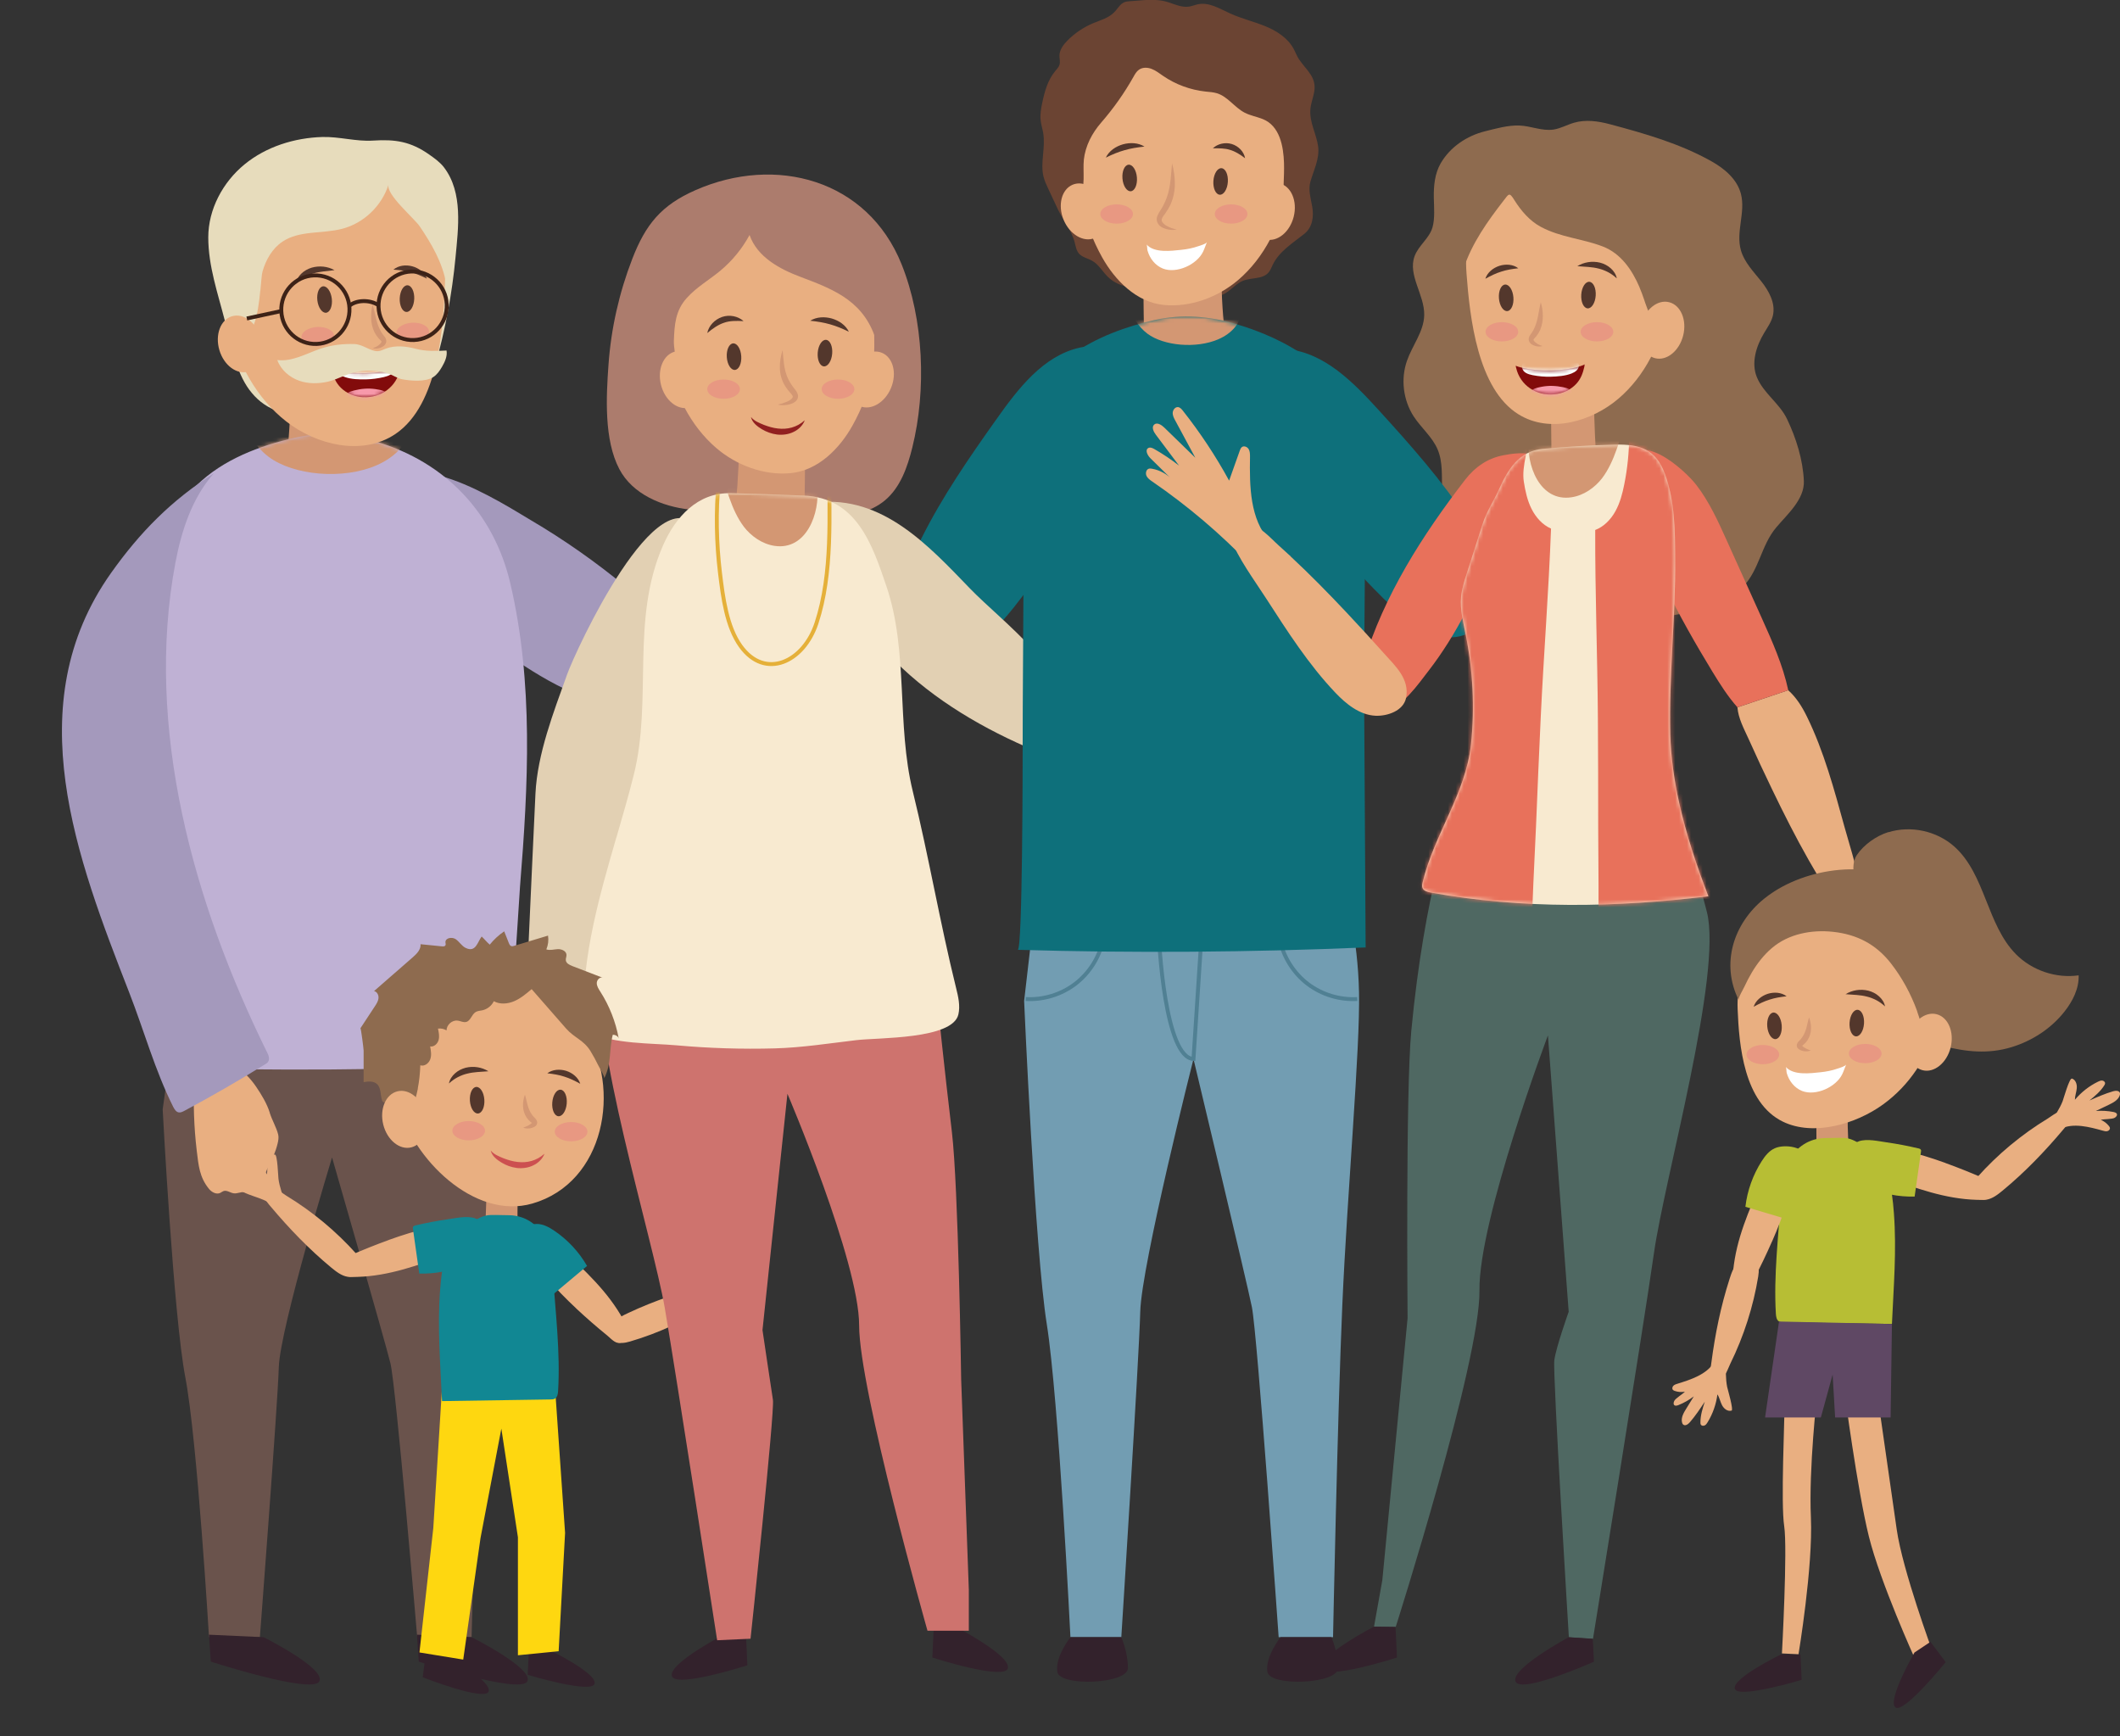
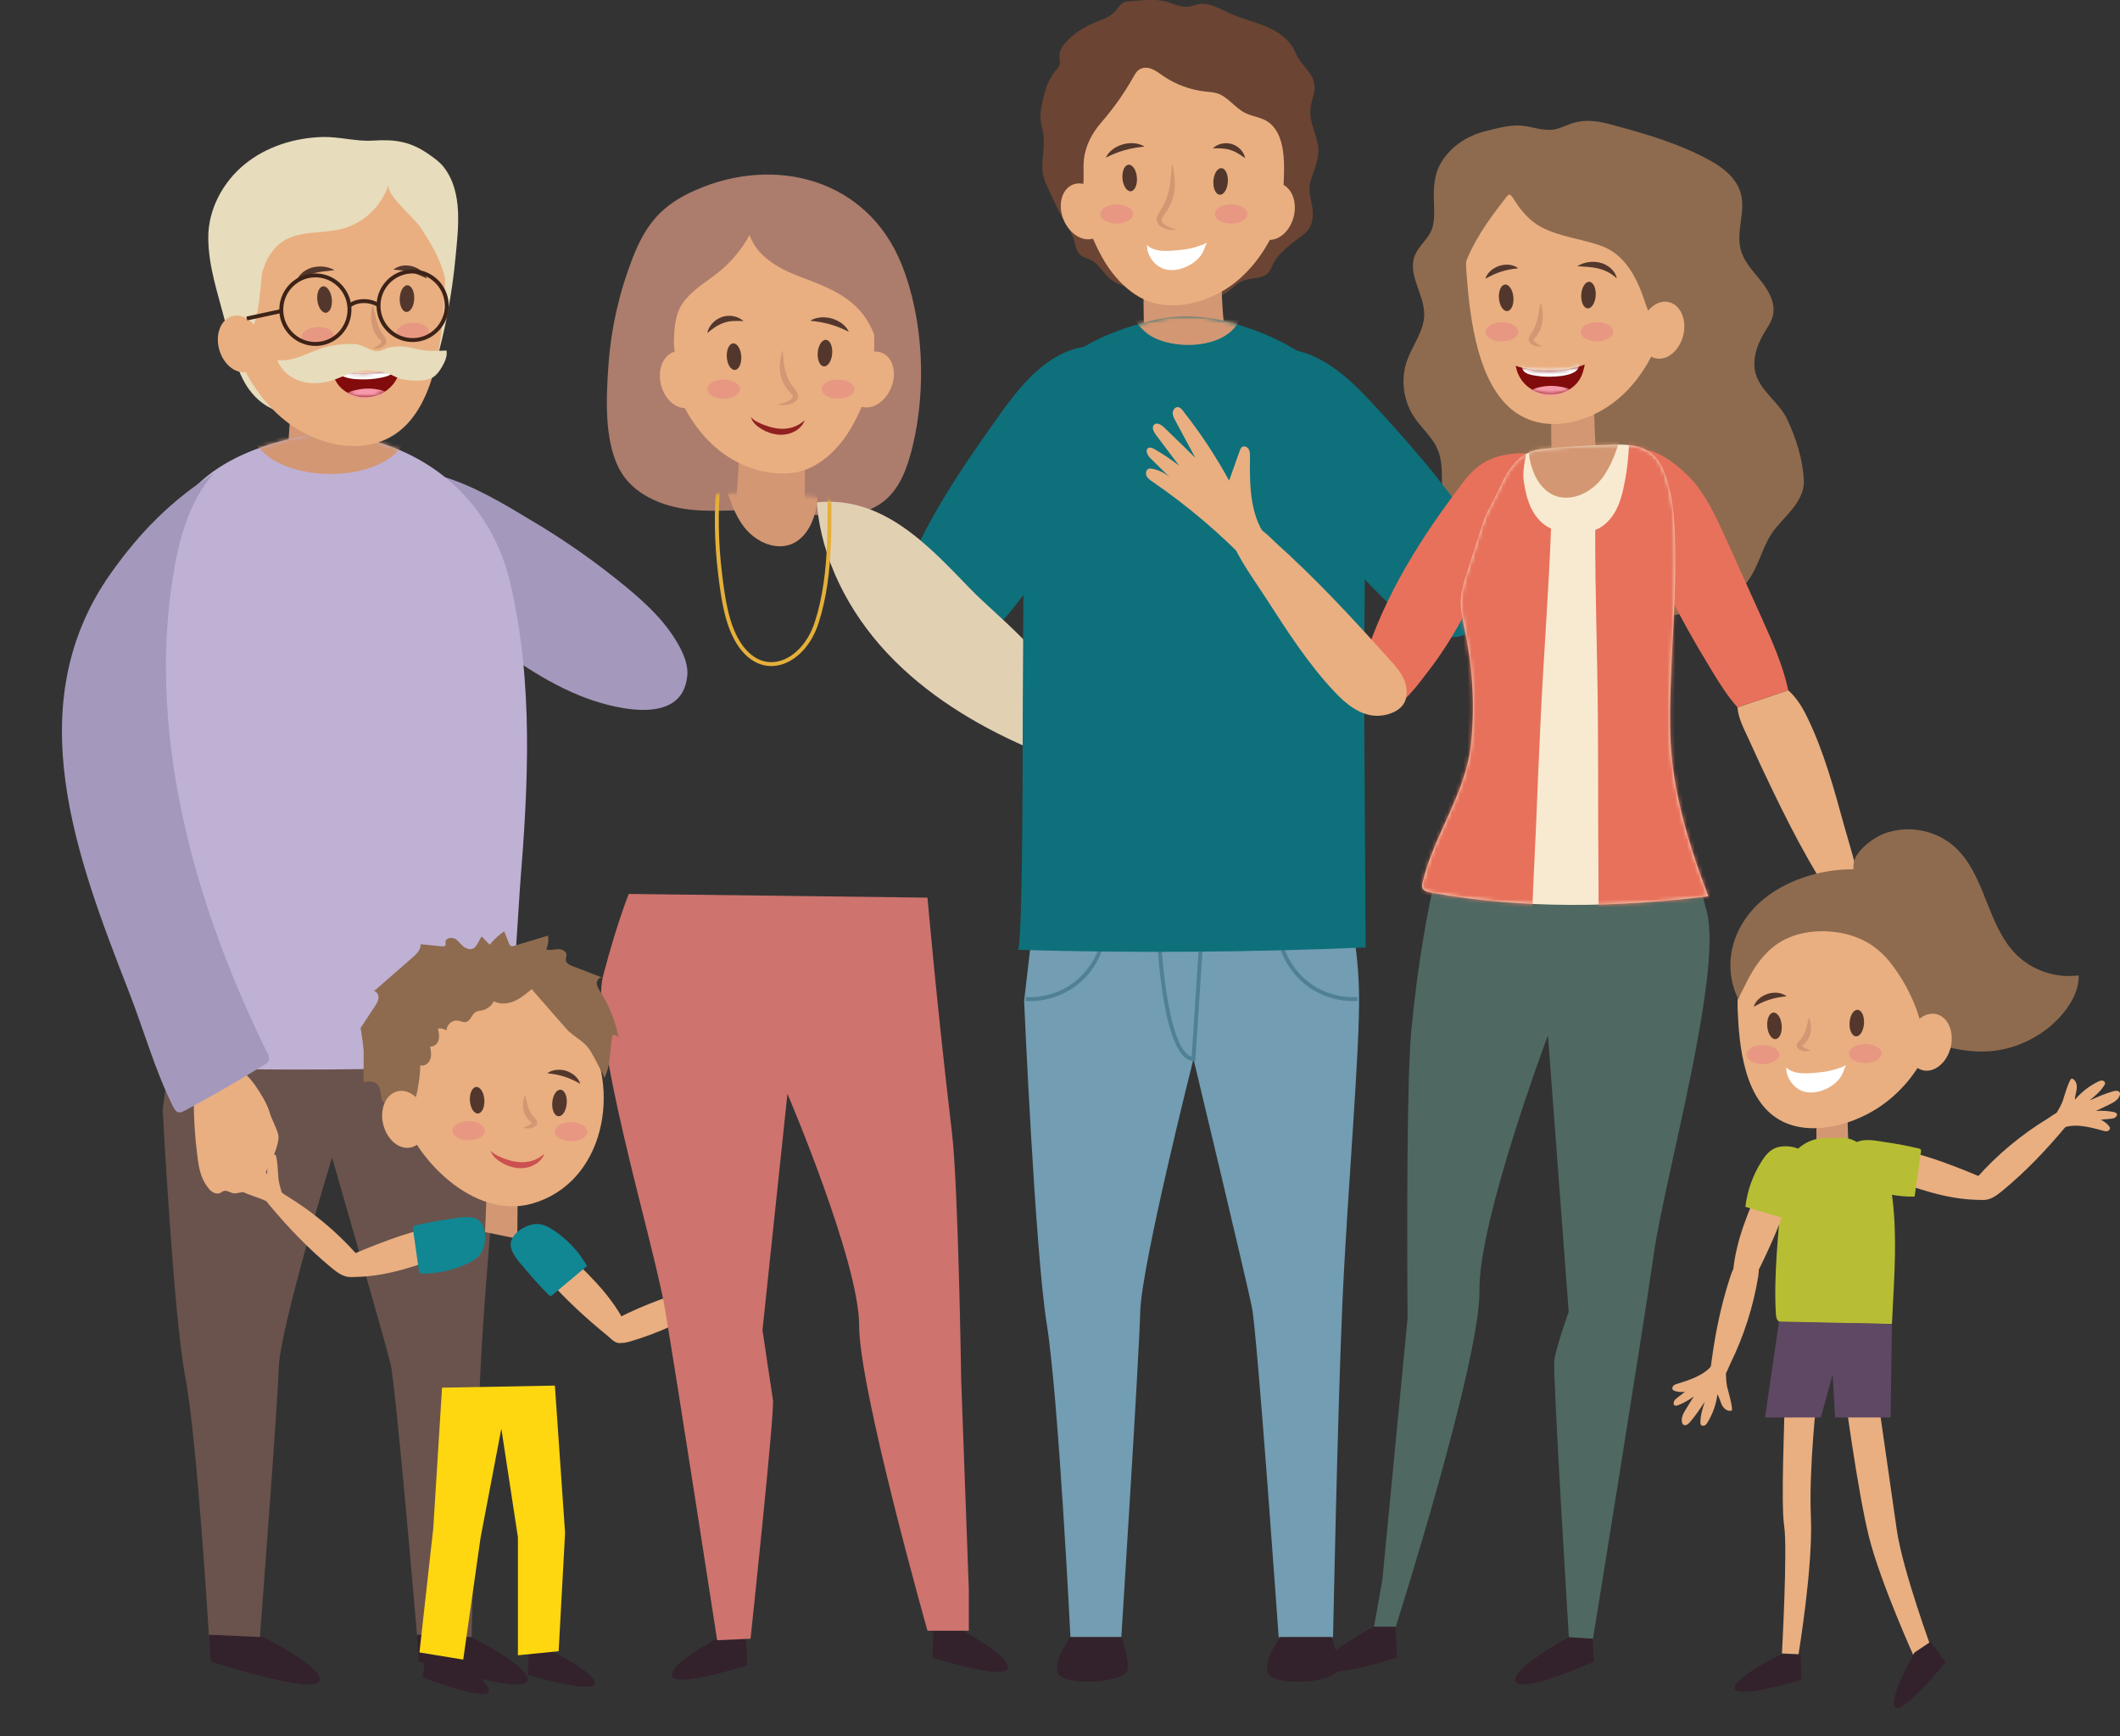
<svg xmlns="http://www.w3.org/2000/svg" width="541" height="443" viewBox="0 0 541 443" fill="none">
  <rect x="0" y="0" width="541" height="443" fill="#333333" stroke="none" />
  <g clip-path="url(#clip0_14_5278)">
    <path d="M282.134 114.51C282.242 114.168 282.366 113.825 282.474 113.483C284.86 106.149 290.297 85.439 275.581 88.693C266.209 90.764 259.796 99.188 254.235 107.036C247.31 116.784 240.479 126.687 235.135 137.385C232.95 141.776 230.72 146.276 230.162 151.149C229.604 156.023 231.014 161.426 234.933 164.354C245.42 172.186 255.365 159.464 261.113 151.897C269.679 140.654 277.517 128.104 282.134 114.479V114.51Z" fill="#0E707B" />
    <path d="M279.222 66.894C279.036 66.754 278.85 66.629 278.664 66.52C277.564 65.897 276.185 65.664 275.349 64.714C274.667 63.92 274.497 62.814 274.233 61.802C273.443 58.75 271.29 56.227 269.958 53.409C269.153 51.681 268.331 49.952 267.526 48.224C267.046 47.212 266.581 46.2 266.302 45.11C265.837 43.272 266.008 41.342 266.178 39.442C266.349 37.589 266.519 35.72 266.209 33.898C266.023 32.824 265.667 31.781 265.559 30.691C265.388 29.196 265.667 27.67 265.977 26.191C266.581 23.326 267.402 20.383 269.276 18.14C269.71 17.627 270.206 17.113 270.392 16.459C270.593 15.711 270.345 14.933 270.361 14.154C270.392 12.691 271.352 11.414 272.375 10.37C274.264 8.455 276.542 6.929 279.036 5.886C280.848 5.138 282.862 4.609 284.287 3.177C285.573 1.9 285.975 0.452 287.974 0.343C291.568 0.14 294.914 -0.561 298.492 0.685C300.103 1.246 301.776 1.946 303.465 1.682C304.224 1.557 304.952 1.246 305.711 1.09C308.577 0.498 311.318 2.258 313.967 3.457C316.833 4.749 319.916 5.481 322.828 6.664C325.74 7.848 328.575 9.639 330.093 12.41C330.589 13.313 330.93 14.294 331.503 15.151C333.47 18.047 336.135 19.744 335.329 23.668C335.035 25.132 334.477 26.549 334.384 28.028C334.167 31.282 335.933 34.179 336.367 37.324C336.801 40.532 335.205 43.444 334.384 46.433C333.827 48.458 334.477 50.575 334.849 52.646C335.314 55.184 334.973 57.987 332.851 59.669C329.876 62.036 326.437 64.138 324.78 67.579C324.455 68.249 324.191 68.98 323.711 69.541C322.177 71.316 319.327 70.771 317.158 71.659C315.454 72.359 314.246 73.932 312.651 74.851C310.017 76.346 306.904 75.598 304.115 76.19C301.079 76.828 297.609 76.19 294.976 74.508C292.668 73.044 291.072 73.449 288.377 73.231C286.239 73.044 284.163 72.095 282.645 70.569C281.452 69.385 280.569 67.859 279.237 66.878L279.222 66.894Z" fill="#6B4433" />
    <path d="M292.016 87.853C291.861 82.418 291.815 76.968 291.769 71.565C291.769 71.456 291.769 71.332 291.877 71.254C291.954 71.191 292.078 71.176 292.187 71.16C293.023 71.02 293.86 70.896 294.696 70.755C300.397 69.837 306.113 68.903 311.814 67.984C311.814 70.709 311.705 73.449 311.845 76.174C312 79.335 312.263 82.481 312.619 85.626" fill="#D39773" />
    <path d="M305.4 9.016C317.235 9.436 326.607 19.433 328.389 31.22C329.241 36.904 329.334 42.727 328.373 48.38C326.871 57.24 322.673 65.71 315.981 71.441C310.853 75.832 303.727 78.494 296.958 77.809C290.002 77.109 284.534 71.55 281.235 65.632C278.88 61.413 276.959 56.492 276.138 51.712C275.658 48.862 275.674 45.966 275.704 43.086C275.751 38.679 275.813 34.225 276.758 29.897C277.625 25.942 279.515 22.796 281.901 19.589C285.51 14.699 291.102 11.663 296.896 10.106C299.669 9.358 302.535 8.907 305.416 9L305.4 9.016Z" fill="#E9AF81" />
    <path d="M177.447 48.535C168.772 52.35 164.76 57.24 161.352 66.053C158.006 74.695 155.93 83.851 155.279 93.1C154.691 101.275 154.117 112.206 158.037 119.68C161.398 126.095 168.911 129.256 176.083 130.035C183.256 130.829 190.521 129.755 197.724 130.237C202.557 130.564 207.344 131.561 212.192 131.654C217.041 131.748 222.137 130.782 225.855 127.653C229.774 124.351 231.571 119.197 232.811 114.199C236.451 99.515 235.738 81.546 230.069 67.423C221.363 45.764 197.925 39.52 177.478 48.52L177.447 48.535Z" fill="#AC7C6D" />
    <path d="M317.731 40.376C316.399 39.364 315.206 38.632 313.89 38.243C312.589 37.822 311.179 37.838 309.506 37.838C310.73 36.686 312.619 36.234 314.339 36.748C316.043 37.277 317.437 38.679 317.731 40.376Z" fill="#53372C" />
    <path d="M292.063 37.402C290.204 37.604 288.593 37.853 286.982 38.321C285.371 38.772 283.868 39.395 282.195 40.22C283.016 38.476 284.767 37.34 286.564 36.826C288.376 36.328 290.436 36.39 292.063 37.402Z" fill="#53372C" />
    <path d="M301.482 63.748C298.895 64.013 294.542 64.62 292.59 62.378C292.76 62.581 292.745 63.577 292.822 63.889C293.38 65.928 294.774 67.735 296.757 68.529C300.242 69.899 305.447 67.532 307.027 64.2C307.399 63.421 307.662 62.565 308.003 61.771C307.802 62.222 306.253 62.674 305.819 62.814C304.409 63.312 302.953 63.593 301.466 63.748H301.482Z" fill="white" />
    <path d="M309.645 46.169C309.521 48.037 310.233 49.61 311.256 49.688C312.278 49.766 313.208 48.302 313.332 46.433C313.456 44.565 312.743 42.992 311.721 42.914C310.698 42.836 309.769 44.3 309.645 46.169Z" fill="#53372C" />
    <path d="M286.44 45.561C286.594 47.43 287.539 48.878 288.562 48.8C289.584 48.722 290.281 47.134 290.126 45.265C289.971 43.397 289.026 41.949 288.004 42.027C286.982 42.105 286.285 43.693 286.44 45.561Z" fill="#53372C" />
    <path d="M247.497 150.137C255.924 158.873 273.738 171.47 273.149 185.515C273.056 187.695 272.344 190.015 270.547 191.23C268.053 192.911 264.707 191.837 261.965 190.622C248.798 184.845 236.25 177.169 226.398 166.658C216.546 156.148 209.529 142.585 208.444 128.182C225.267 126.454 236.901 139.16 247.497 150.137Z" fill="#E2D0B3" />
    <path d="M276.573 40.812C276.975 37.184 278.679 33.961 281.034 31.251C284.163 27.654 286.92 23.746 289.259 19.588C289.631 18.919 290.019 18.234 290.638 17.798C291.568 17.128 292.853 17.175 293.907 17.595C294.976 18 295.874 18.732 296.819 19.37C300.01 21.566 303.759 22.936 307.601 23.357C308.607 23.466 309.63 23.512 310.59 23.808C313.317 24.665 315.036 27.39 317.577 28.729C319.033 29.492 320.706 29.772 322.239 30.379C326.608 32.123 327.522 37.371 327.661 41.559C327.77 45.094 327.367 48.629 327.537 52.148C327.553 52.584 327.584 53.02 327.63 53.456C327.708 54.343 330.093 51.836 330.186 51.618C333.284 45.39 333.207 38.009 331.921 31.314C330.635 24.571 328.327 17.237 323.014 12.597C313.379 4.204 298.786 3.737 287.261 7.988C278.261 11.305 272.096 18.654 272.018 28.558C271.987 32.139 273.056 35.58 273.211 39.13C273.319 41.809 273.242 44.44 273.056 47.087C272.963 48.535 274.032 52.397 275.426 50.357C277.13 47.85 276.263 43.615 276.588 40.781L276.573 40.812Z" fill="#6B4433" />
    <path d="M319.389 52.584C318.398 56.539 320.009 60.338 322.983 61.086C325.942 61.833 329.148 59.233 330.14 55.293C331.131 51.338 329.52 47.539 326.546 46.791C323.587 46.044 320.381 48.644 319.389 52.584Z" fill="#E9AF81" />
    <path d="M271.414 56.072C272.963 59.825 276.511 61.927 279.33 60.743C282.149 59.56 283.187 55.558 281.638 51.805C280.089 48.053 276.542 45.951 273.722 47.134C270.903 48.317 269.865 52.319 271.414 56.072Z" fill="#E9AF81" />
    <path d="M299.096 41.684C299.545 43.381 299.809 45.11 299.809 46.9C299.824 48.691 299.437 50.513 298.709 52.195C298.306 53.02 297.841 53.798 297.315 54.53C296.757 55.231 296.37 55.807 296.463 56.29C296.556 56.819 297.191 57.38 297.919 57.738C298.631 58.127 299.437 58.392 300.304 58.563C299.437 58.734 298.523 58.688 297.64 58.454C296.803 58.205 295.766 57.816 295.301 56.648C295.084 56.072 295.192 55.402 295.409 54.935C295.611 54.452 295.889 54.063 296.106 53.705C296.556 53.02 296.958 52.304 297.284 51.556C297.965 50.077 298.368 48.489 298.6 46.838C298.833 45.172 298.895 43.444 299.096 41.7V41.684Z" fill="#D39773" />
    <path d="M453.276 134.582C449.434 139.128 448.985 145.31 444.849 149.67C441.549 153.143 436.809 154.824 432.162 155.93C418.964 159.106 404.945 158.717 391.948 154.793C388.292 153.688 384.698 152.302 381.492 150.215C373.251 144.859 368.371 135.033 368.015 125.192C367.875 121.658 368.247 117.983 366.884 114.728C365.536 111.505 362.686 109.201 360.78 106.289C358.07 102.131 357.403 96.697 359.061 92.01C360.44 88.086 363.352 84.583 363.445 80.41C363.553 75.224 359.185 70.179 360.997 65.337C362.004 62.643 364.715 60.837 365.536 58.081C366.218 55.823 365.939 52.771 365.892 50.435C365.846 47.43 366.125 44.3 367.658 41.653C370.106 37.449 374.35 34.661 378.92 33.509C381.739 32.809 384.822 31.921 387.75 32.03C390.678 32.139 393.497 33.494 396.456 33.058C398.268 32.777 399.91 31.828 401.676 31.314C404.635 30.457 407.81 30.893 410.785 31.687C419.661 34.054 428.661 36.623 436.716 41.139C439.985 42.977 443.284 45.655 444.276 49.516C445.484 54.266 442.897 59.17 444.276 63.92C445.159 66.956 447.482 69.307 449.45 71.783C451.417 74.259 453.121 77.358 452.439 80.456C452.068 82.107 451.045 83.524 450.178 84.972C448.148 88.351 446.832 92.586 448.334 96.246C450.023 100.372 454.097 102.863 456.049 106.958C458.357 111.801 460.092 117.313 460.324 122.716C460.526 127.388 456.157 131.172 453.291 134.566L453.276 134.582Z" fill="#8E6B4F" />
    <path d="M395.944 118.154C395.851 112.72 395.836 107.27 395.805 101.867C395.805 101.758 395.805 101.633 395.867 101.555C395.913 101.493 395.975 101.477 396.037 101.462C396.502 101.322 396.951 101.197 397.416 101.057C400.56 100.138 403.705 99.204 406.834 98.285C406.834 101.01 406.772 103.751 406.85 106.476C406.943 109.637 407.082 112.782 407.283 115.927" fill="#D39773" />
    <path d="M402.482 39.255C414.317 39.675 423.688 49.672 425.47 61.459C426.322 67.143 426.415 72.966 425.454 78.619C423.952 87.479 419.754 95.95 413.062 101.68C406.323 107.457 395.588 110.758 387.486 105.713C377.061 99.235 375.078 81.001 374.242 69.821C373.715 62.798 374.877 55.387 378.982 49.828C382.591 44.938 388.184 41.902 393.977 40.345C396.75 39.597 399.616 39.146 402.497 39.239L402.482 39.255Z" fill="#E9AF81" />
    <path d="M264.412 228.896L261.345 255.414C261.345 255.414 264.102 318.913 267.123 337.848C270.143 356.782 273.164 417.759 273.164 417.759H286.145C286.145 417.759 290.669 346.646 290.979 334.718C291.273 322.791 304.564 270.207 304.564 270.207C304.564 270.207 318.072 326.668 319.466 333.519C320.86 340.37 326.298 417.759 326.298 417.759H340.177C340.177 417.759 341.308 361.547 342.547 332.927C343.802 304.308 347.117 267.482 346.807 253.25C346.513 239.018 343.461 228.881 343.461 228.881H264.412V228.896Z" fill="#729DB2" />
    <path d="M412.566 71.02C411.838 70.351 411.11 69.837 410.336 69.432C409.561 69.043 408.755 68.716 407.934 68.529C406.261 68.093 404.48 68.077 402.513 67.921C404.201 66.878 406.292 66.536 408.306 67.018C409.313 67.283 410.258 67.75 411.033 68.451C411.807 69.136 412.411 70.039 412.582 71.036L412.566 71.02Z" fill="#53372C" />
    <path d="M304.564 270.207L306.857 235.031C306.857 235.031 295.626 228.616 295.626 235.031C295.626 241.447 297.438 269.958 304.564 270.207Z" stroke="#508093" stroke-miterlimit="10" />
    <path d="M326.639 239.936C327.599 244.343 330.171 248.36 333.749 251.085C337.327 253.795 341.882 255.18 346.358 254.916" stroke="#508093" stroke-miterlimit="10" />
    <path d="M281.468 239.936C280.507 244.343 277.936 248.36 274.358 251.085C270.779 253.795 266.225 255.18 261.748 254.916" stroke="#508093" stroke-miterlimit="10" />
    <path d="M318.336 54.608C318.336 55.963 316.477 57.068 314.169 57.068C311.861 57.068 310.002 55.963 310.002 54.608C310.002 53.253 311.861 52.148 314.169 52.148C316.477 52.148 318.336 53.253 318.336 54.608Z" fill="#E89882" />
    <path d="M284.953 57.068C287.255 57.068 289.12 55.967 289.12 54.608C289.12 53.249 287.255 52.148 284.953 52.148C282.652 52.148 280.786 53.249 280.786 54.608C280.786 55.967 282.652 57.068 284.953 57.068Z" fill="#E89882" />
    <path d="M387.471 68.451C385.829 68.638 384.466 68.856 383.103 69.307C381.739 69.728 380.5 70.335 379.044 71.129C379.555 69.51 381.042 68.342 382.638 67.828C384.233 67.33 386.123 67.423 387.471 68.466V68.451Z" fill="#53372C" />
    <path d="M370.586 208.249C370.586 208.249 363.507 227.542 360.145 263.059C358.689 278.413 359.2 336.353 359.2 336.353L352.756 403.2L350.634 415.081L356.164 415.159C356.164 415.159 377.789 347.284 377.541 329.299C377.293 311.315 395.015 264.196 395.015 264.196L400.313 334.718C400.313 334.718 397.075 343.765 396.641 347.113C396.208 350.445 400.359 417.79 400.359 417.79L406.509 418.195C406.509 418.195 419.335 339.016 422.062 319.801C424.788 300.586 439.566 248.547 435.585 232.727C431.589 216.906 428.289 208.373 428.289 208.373L370.632 208.296L370.586 208.249Z" fill="#4F6862" />
    <path d="M315.362 82.667C327.909 86.358 342.47 94.081 346.483 109.341C348.775 118.045 348.125 127.326 348.249 136.279C348.434 149.919 348.032 163.544 348.109 177.184C348.233 198.704 348.372 220.239 348.496 241.758C318.925 243.004 289.306 243.222 259.719 242.365C260.974 242.365 260.958 193.643 260.973 190.436C260.973 177.06 261.128 163.7 261.175 150.324C261.206 137.384 260.571 124.165 261.423 111.256C262.646 92.757 280.724 84.785 294.681 81.655C301.544 80.114 308.608 80.659 315.377 82.652L315.362 82.667Z" fill="#0E707B" />
    <mask id="mask0_14_5278" style="mask-type:luminance" maskUnits="userSpaceOnUse" x="259" y="80" width="90" height="163">
      <path d="M315.362 82.667C327.909 86.358 342.47 94.081 346.483 109.341C348.775 118.045 348.125 127.326 348.249 136.279C348.434 149.919 348.032 163.544 348.109 177.184C348.233 198.704 348.372 220.239 348.496 241.758C318.925 243.004 289.306 243.222 259.719 242.365C260.974 242.365 260.958 193.643 260.973 190.436C260.973 177.06 261.128 163.7 261.175 150.324C261.206 137.384 260.571 124.165 261.423 111.256C262.646 92.757 280.724 84.785 294.681 81.655C301.544 80.114 308.608 80.659 315.377 82.652L315.362 82.667Z" fill="white" />
    </mask>
    <g mask="url(#mask0_14_5278)">
      <path d="M310.962 86.545C314.23 85.112 316.662 82.605 317.019 78.837C317.22 76.735 316.492 77.046 314.571 76.953C312.759 76.875 310.946 76.813 309.134 76.781C301.884 76.657 294.619 76.922 287.4 77.591C288.81 80.378 290.297 83.275 292.807 85.143C296.958 88.242 305.246 89.036 310.977 86.545H310.962Z" fill="#D39773" />
    </g>
    <path d="M403.519 75.162C403.395 77.031 404.108 78.603 405.13 78.681C406.152 78.759 407.082 77.295 407.206 75.427C407.33 73.558 406.617 71.986 405.595 71.908C404.572 71.83 403.643 73.293 403.519 75.162Z" fill="#53372C" />
    <path d="M382.514 76.143C382.669 78.012 383.614 79.46 384.636 79.382C385.658 79.304 386.355 77.716 386.201 75.847C386.046 73.979 385.101 72.531 384.078 72.608C383.056 72.686 382.359 74.275 382.514 76.143Z" fill="#53372C" />
    <path d="M325.089 115.523C324.934 115.196 324.779 114.869 324.625 114.542C321.371 107.55 313.487 87.666 328.482 89.098C338.024 90.017 345.413 97.6 351.888 104.716C359.944 113.561 367.921 122.545 374.505 132.526C377.2 136.622 379.958 140.81 381.104 145.59C382.25 150.371 381.491 155.899 377.959 159.278C368.494 168.324 357.093 156.911 350.463 150.106C340.611 139.985 331.317 128.493 325.089 115.523Z" fill="#0E707B" />
    <path d="M418.36 73.262C418.794 74.259 419.166 75.287 419.506 76.283C420.358 78.79 422.728 86.451 426.617 83.353C427.066 82.994 427.36 82.465 427.623 81.951C430.722 75.723 430.644 68.342 429.359 61.646C428.073 54.904 425.765 47.57 420.451 42.93C410.816 34.537 396.224 34.07 384.699 38.321C375.698 41.637 369.533 48.987 369.456 58.89C369.425 63.857 370.695 68.762 372.368 73.434C373.297 66.676 376.767 60.65 380.686 55.2C381.647 53.876 382.623 52.568 383.63 51.276C385.055 49.438 385.132 48.956 386.418 51.011C388.122 53.736 390.322 56.337 393.188 57.878C398.284 60.603 403.737 60.868 409.004 62.892C413.62 64.667 416.47 68.84 418.375 73.262H418.36Z" fill="#8E6B4F" />
    <path d="M383.335 138.646C385.163 135.454 396.672 117.656 390.151 115.896C388.261 115.382 385.488 115.818 383.598 116.177C379.617 116.94 376.41 119.166 373.932 122.358C362.98 136.544 353.143 151.944 347.954 169.119C347.164 171.735 346.482 174.537 347.21 177.184C347.923 179.816 350.541 182.136 353.205 181.56C357.837 180.548 361.895 174.6 364.606 171.096C368.154 166.503 371.205 161.551 373.901 156.428C377.076 150.418 379.973 144.532 383.335 138.661V138.646Z" fill="#E8715B" />
    <path d="M175.355 172.591C174.023 186.044 154.768 180.283 148.014 177.527C136.86 172.996 126.977 165.335 117.358 157.798C112.4 153.921 107.397 149.982 103.385 144.952C100.116 140.872 96.445 133.616 97.669 127.824C101.263 110.695 128.774 128.805 135.435 132.713C143.909 137.696 152.041 143.395 159.74 149.748C165.023 154.108 170.212 158.935 173.527 165.241C174.704 167.484 175.634 170.006 175.386 172.575L175.355 172.591Z" fill="#A499BC" />
    <path d="M44.582 261.066L41.515 283.068C41.515 283.068 44.272 335.761 47.293 351.457C50.313 367.168 53.334 417.759 53.334 417.759H66.315C66.315 417.759 70.839 358.76 71.148 348.857C71.443 338.969 84.734 295.338 84.734 295.338C84.734 295.338 98.242 342.177 99.636 347.876C101.03 353.559 106.467 417.759 106.467 417.759H120.347C120.347 417.759 121.478 371.123 122.717 347.377C123.972 323.631 127.287 293.081 126.977 281.278C126.683 269.475 123.631 261.066 123.631 261.066H44.582Z" fill="#6A534C" />
    <path d="M120.332 417.759C120.332 417.759 136.381 425.778 134.537 429.064C132.694 432.349 106.871 423.988 106.871 423.988L106.391 417.121L120.317 417.759H120.332Z" fill="#33222C" />
    <path d="M67.261 417.759C67.261 417.759 83.309 425.778 81.466 429.064C79.623 432.349 53.8 423.988 53.8 423.988L53.319 417.121L67.246 417.759H67.261Z" fill="#33222C" />
    <path d="M92.464 118.388C92.619 112.953 92.65 107.503 92.697 102.1C92.697 101.991 92.697 101.867 92.604 101.789C92.526 101.726 92.418 101.711 92.325 101.695L89.986 101.29C84.657 100.372 79.344 99.438 74.015 98.519C74.015 101.244 74.123 103.984 73.984 106.709C73.829 109.87 73.597 113.016 73.256 116.161" fill="#D39773" />
    <path d="M96.011 112.704C113.702 117.905 126.033 130.985 130.215 148.814C136.179 174.257 134.8 200.323 132.709 226.125C132.43 229.519 129.998 271.764 129.131 271.795C99.559 273.041 69.941 273.259 40.353 272.402C41.856 272.433 35.164 173.229 35.21 170.302C35.52 154.31 38.246 135.547 50.205 123.822C56.928 117.235 66.285 113.701 75.3 111.692C82.163 110.151 89.227 110.695 95.996 112.689L96.011 112.704Z" fill="#BFB1D4" />
    <mask id="mask1_14_5278" style="mask-type:luminance" maskUnits="userSpaceOnUse" x="35" y="110" width="100" height="163">
      <path d="M96.011 112.704C113.702 117.905 126.033 130.985 130.215 148.814C136.179 174.257 134.8 200.323 132.709 226.125C132.43 229.519 129.998 271.764 129.131 271.795C99.559 273.041 69.941 273.259 40.353 272.402C41.856 272.433 35.164 173.229 35.21 170.302C35.52 154.31 38.246 135.547 50.205 123.822C56.928 117.235 66.285 113.701 75.3 111.692C82.163 110.151 89.227 110.695 95.996 112.689L96.011 112.704Z" fill="white" />
    </mask>
    <g mask="url(#mask1_14_5278)">
      <path d="M96.12 118.715C101.077 116.55 104.764 112.751 105.306 107.036C105.601 103.86 104.501 104.311 101.588 104.187C98.847 104.062 96.089 103.969 93.347 103.922C82.349 103.735 71.35 104.14 60.398 105.152C62.536 109.387 64.798 113.763 68.593 116.597C74.882 121.284 87.445 122.498 96.136 118.715H96.12Z" fill="#D39773" />
    </g>
    <path d="M63.698 99.546C65.34 101.758 67.477 103.579 70.405 104.747C74.557 106.398 79.08 106.709 83.526 106.974C87.166 107.192 90.838 107.379 94.4 106.663C100.876 105.355 109.148 99.874 111.053 93.256C113.624 84.256 115.359 75.006 116.242 65.695C116.939 58.221 118.21 49.174 113.315 42.727C112.308 41.404 110.929 40.423 109.581 39.473C104.826 36.109 100.891 35.502 95.159 35.876C90.93 36.156 86.531 34.833 82.24 34.957C75.114 35.175 67.927 37.417 62.396 41.949C56.866 46.48 53.148 53.409 53.148 60.572C53.148 67.89 55.596 74.866 57.408 81.936C58.958 87.93 60.104 94.704 63.682 99.546H63.698Z" fill="#E7DCBC" />
    <path d="M81.497 39.551C68.686 40.578 59.02 51.821 57.657 64.651C57.006 70.833 57.192 77.14 58.509 83.212C60.569 92.726 65.526 101.68 73.055 107.55C80.63 113.467 92.433 116.519 100.969 110.695C111.952 103.206 113.222 83.384 113.578 71.269C113.811 63.655 112.2 55.698 107.475 49.874C103.324 44.752 97.112 41.746 90.776 40.329C87.74 39.644 84.611 39.302 81.497 39.551Z" fill="#E9AF81" />
    <path d="M75.455 72.484C75.579 71.487 76.136 70.553 76.88 69.837C77.624 69.105 78.553 68.607 79.544 68.295C81.527 67.735 83.65 67.968 85.369 68.934C83.402 69.183 81.636 69.276 79.978 69.774C79.157 70.008 78.367 70.351 77.608 70.787C76.849 71.238 76.152 71.767 75.439 72.484H75.455Z" fill="#53372C" />
    <path d="M100.411 68.793C101.712 67.704 103.587 67.517 105.213 67.953C106.824 68.389 108.358 69.494 108.947 71.098C107.459 70.366 106.189 69.821 104.811 69.463C103.432 69.074 102.069 68.918 100.411 68.809V68.793Z" fill="#53372C" />
    <path d="M84.672 76.221C84.889 78.09 84.223 79.693 83.216 79.802C82.209 79.911 81.202 78.494 80.985 76.641C80.769 74.773 81.435 73.169 82.442 73.06C83.448 72.951 84.455 74.368 84.672 76.221Z" fill="#53372C" />
    <path d="M105.709 76.268C105.631 78.136 104.748 79.631 103.726 79.6C102.703 79.569 101.929 78.012 102.006 76.127C102.084 74.259 102.967 72.764 103.989 72.795C105.012 72.826 105.786 74.383 105.709 76.268Z" fill="#53372C" />
    <path d="M66.424 74.15C65.867 79.927 64.674 88.071 60.104 84.738C59.639 84.396 59.314 83.882 59.035 83.384C55.658 77.311 55.426 69.93 56.402 63.188C57.393 56.399 59.36 48.971 64.488 44.098C73.751 35.284 88.297 34.163 100.008 37.9C109.148 40.812 115.638 47.881 116.15 57.769C116.413 62.736 115.36 67.688 113.888 72.437C112.897 66.956 110.17 62.3 107.118 57.769C105.755 55.745 98.382 49.547 99.156 47.087C97.452 52.506 92.867 56.913 87.399 58.361C82.302 59.715 76.462 58.719 72.078 61.662C69.476 63.406 67.834 66.302 66.982 69.323C66.781 70.024 66.657 71.923 66.44 74.181L66.424 74.15Z" fill="#E7DCBC" />
    <path d="M63.379 94.816C66.306 93.939 67.741 90.068 66.585 86.17C65.429 82.272 62.119 79.823 59.192 80.7C56.265 81.577 54.83 85.448 55.986 89.346C57.142 93.244 60.452 95.693 63.379 94.816Z" fill="#E9AF81" />
    <path d="M95.082 77.685C95.748 79.958 95.996 82.2 96.925 84.053C97.142 84.52 97.405 84.956 97.715 85.361C97.855 85.564 98.04 85.766 98.257 86.077C98.474 86.358 98.676 86.903 98.536 87.401C98.18 88.366 97.498 88.538 96.941 88.787C96.337 88.974 95.701 89.02 95.128 88.849C95.686 88.662 96.182 88.429 96.6 88.102C97.003 87.806 97.421 87.323 97.359 87.152C97.359 87.074 97.111 86.794 96.6 86.311C96.182 85.828 95.825 85.299 95.546 84.738C95.004 83.602 94.741 82.387 94.71 81.188C94.663 79.989 94.803 78.837 95.082 77.685Z" fill="#D39773" />
    <path d="M92.696 101.337C97.219 101.571 101.278 98.69 102.099 94.128C102.099 94.05 102.13 93.957 102.146 93.879C102.146 93.785 102.176 93.692 102.192 93.614C102.192 93.614 99.295 95.062 93.238 95.202C87.197 95.358 84.579 94.05 84.564 94.05C84.625 94.081 84.687 94.579 84.703 94.657C85.137 96.292 85.756 97.74 86.98 98.939C88.514 100.45 90.589 101.244 92.712 101.353L92.696 101.337Z" fill="#820B0B" />
    <mask id="mask2_14_5278" style="mask-type:luminance" maskUnits="userSpaceOnUse" x="84" y="93" width="19" height="9">
      <path d="M92.696 101.337C97.219 101.571 101.278 98.69 102.099 94.128C102.099 94.05 102.13 93.957 102.146 93.879C102.146 93.785 102.176 93.692 102.192 93.614C102.192 93.614 99.295 95.062 93.238 95.202C87.197 95.358 84.579 94.05 84.564 94.05C84.625 94.081 84.687 94.579 84.703 94.657C85.137 96.292 85.756 97.74 86.98 98.939C88.514 100.45 90.589 101.244 92.712 101.353L92.696 101.337Z" fill="white" />
    </mask>
    <g mask="url(#mask2_14_5278)">
      <path d="M88.064 96.23C89.706 96.79 91.627 96.837 93.347 96.806C94.911 96.775 96.46 96.572 97.978 96.214C99.125 95.934 100.503 95.467 100.612 94.066C100.674 93.271 100.209 92.648 99.373 92.68L87.336 92.975C86.639 92.991 86.082 93.567 86.113 94.268C86.144 95.296 87.073 95.903 88.08 96.23H88.064Z" fill="#FCFFFF" />
      <path d="M89.722 103.611L97.499 103.424C98.521 103.393 99.342 102.536 99.311 101.509C99.295 100.777 98.815 100.232 98.18 99.905C97.436 99.531 96.6 99.406 95.794 99.282C93.951 99.017 92.123 99.173 90.326 99.64C89.242 99.92 87.77 100.419 87.801 101.789C87.832 102.816 88.684 103.642 89.707 103.611H89.722Z" fill="#F799AB" />
    </g>
    <path d="M76.927 86.078C76.989 87.432 78.895 88.444 81.203 88.351C83.495 88.242 85.323 87.058 85.261 85.704C85.199 84.349 83.294 83.337 80.986 83.43C78.693 83.539 76.865 84.723 76.927 86.078Z" fill="#E89882" />
    <path d="M101.169 84.987C101.231 86.342 103.137 87.354 105.445 87.261C107.738 87.152 109.566 85.969 109.504 84.614C109.442 83.259 107.536 82.247 105.228 82.34C102.935 82.449 101.108 83.633 101.169 84.987Z" fill="#E89882" />
    <path d="M84.223 97.242C86.392 96.635 88.39 95.482 90.605 94.969C93.363 94.33 96.29 94.455 99.001 95.296C100.21 95.669 101.402 96.557 102.611 96.775C104.903 97.195 108.497 97.507 110.542 96.23C111.533 95.607 112.215 94.595 112.804 93.583C113.532 92.322 114.198 90.889 113.95 89.441C111.332 89.565 108.652 89.69 106.127 89.005C103.695 88.351 100.814 88.039 98.413 88.974C97.778 89.223 97.142 89.565 96.461 89.612C94.556 89.706 92.666 87.868 90.451 87.79C87.523 87.697 84.626 88.024 81.838 88.958C78.182 90.188 74.588 92.353 70.762 91.87C71.66 94.377 73.875 96.292 76.385 97.164C78.677 97.958 81.156 97.927 83.511 97.429C83.758 97.382 83.991 97.32 84.239 97.242H84.223Z" fill="#E7DCBC" />
    <path d="M68.825 283.925C69.398 285.793 70.56 287.709 70.994 289.515C71.164 290.247 71.025 291.025 70.855 291.757C70.328 293.922 69.46 295.884 68.422 297.83C67.57 299.418 67.493 300.804 66.796 302.423C66.254 303.685 64.968 304.728 63.62 304.51C63.187 304.448 62.784 304.245 62.35 304.199C61.436 304.09 60.553 304.619 59.639 304.494C58.741 304.37 57.873 303.607 57.006 303.934C56.727 304.043 56.495 304.245 56.216 304.385C55.24 304.868 54.047 304.23 53.35 303.389C50.903 300.415 50.655 297.363 50.205 293.595C49.493 287.615 49.291 281.589 49.586 275.579C49.648 274.38 49.772 273.072 50.608 272.2C51.119 271.67 51.832 271.375 52.529 271.188C57.982 269.677 62.397 272.947 65.355 277.292C66.688 279.254 68.128 281.605 68.841 283.925H68.825Z" fill="#E9AF81" />
-     <path d="M144.668 172.233C141.245 181.778 137.14 192.366 136.644 202.488C136.04 214.836 135.513 227.184 134.94 239.516C134.77 243.393 134.599 247.364 135.684 251.101C136.768 254.838 139.37 258.341 143.073 259.463C144.219 259.805 145.52 259.899 146.574 259.322C147.565 258.793 148.185 257.765 148.727 256.784C153.421 248.282 155.93 238.768 158.409 229.363C162.095 215.318 165.008 200.681 169.934 187.041C175.03 172.887 180.096 158.826 180.266 143.566C180.297 140.686 180.111 137.618 178.469 135.236C168.044 120.147 146.992 165.755 144.668 172.217V172.233Z" fill="#E2D0B3" />
    <path d="M68.128 268.432C68.531 269.241 68.918 270.238 68.392 270.97C68.206 271.234 67.927 271.406 67.648 271.577C60.894 275.75 54.032 279.721 47.03 283.458C46.581 283.691 46.085 283.94 45.589 283.847C44.908 283.722 44.505 283.022 44.18 282.399C39.517 273.056 36.76 262.982 32.98 253.281C19.673 219.102 4.477 179.878 28.333 146.213C35.722 135.796 43.746 127.653 54.59 120.755C49.044 127.014 46.333 135.314 44.768 143.551C36.822 185.795 49.462 230.547 68.097 268.4L68.128 268.432Z" fill="#A499BC" />
    <path d="M443.377 180.486C443.578 183.273 445.05 185.982 446.227 188.567C448.164 192.88 450.162 197.178 452.222 201.429C455.165 207.548 458.217 213.59 461.563 219.476C462.214 220.628 462.88 221.78 463.561 222.917C465.111 225.517 466.768 229.581 469.727 230.843C470.222 231.061 473.708 232.68 474.018 231.73C474.389 230.609 474.978 230.095 474.885 228.912C474.389 222.761 472.345 216.984 470.718 211.083C468.1 201.584 465.451 191.697 461.098 182.837C459.921 180.423 458.387 177.932 456.327 176.126" fill="#E9AF81" />
    <path d="M456.343 176.126C454.98 169.726 452.254 163.653 449.558 157.658C446.584 151.056 443.594 144.454 440.62 137.852C438.42 132.962 436.174 128.026 432.906 123.775C429.761 119.696 417.585 108.874 415.215 119.135C414.657 121.564 415.262 124.118 415.943 126.516C420.482 142.461 428.367 157.238 436.98 171.376C438.916 174.553 440.914 177.714 443.377 180.486" fill="#E8715B" />
    <path d="M428.506 204.839C427.22 199.078 426.399 193.254 426.244 187.477C425.857 172.482 427.607 157.549 427.499 142.554C427.437 135.236 427.421 127.948 424.881 120.957C422.573 114.588 418.406 113.296 412.132 113.452C405.997 113.607 399.879 113.965 393.775 114.526C387.517 115.102 384.806 119.805 382.451 125.021C381.073 128.073 379.369 130.486 378.331 133.741C376.983 137.93 375.636 142.118 374.303 146.322C373.668 148.3 373.033 150.277 372.847 152.348C372.568 155.494 373.358 158.608 373.978 161.691C375.868 170.987 376.379 180.532 375.372 189.968C374.009 202.581 365.954 212.936 363.041 225.128C362.933 225.595 362.825 226.094 362.995 226.545C363.289 227.339 364.25 227.588 365.071 227.744C388.508 232.011 412.38 231.575 435.957 228.694C433.029 221.08 430.318 213.014 428.506 204.839Z" fill="#F8EAD0" />
    <mask id="mask3_14_5278" style="mask-type:luminance" maskUnits="userSpaceOnUse" x="362" y="113" width="74" height="118">
      <path d="M428.506 204.839C427.22 199.078 426.399 193.254 426.244 187.477C425.857 172.482 427.607 157.549 427.499 142.554C427.437 135.236 427.421 127.948 424.881 120.957C422.573 114.588 418.406 113.296 412.132 113.452C405.997 113.607 399.879 113.965 393.775 114.526C387.517 115.102 384.806 119.805 382.451 125.021C381.073 128.073 379.369 130.486 378.331 133.741C376.983 137.93 375.636 142.118 374.303 146.322C373.668 148.3 373.033 150.277 372.847 152.348C372.568 155.494 373.358 158.608 373.978 161.691C375.868 170.987 376.379 180.532 375.372 189.968C374.009 202.581 365.954 212.936 363.041 225.128C362.933 225.595 362.825 226.094 362.995 226.545C363.289 227.339 364.25 227.588 365.071 227.744C388.508 232.011 412.38 231.575 435.957 228.694C433.029 221.08 430.318 213.014 428.506 204.839Z" fill="white" />
    </mask>
    <g mask="url(#mask3_14_5278)">
      <path d="M408.894 121.938C410.443 119.898 411.62 117.282 412.472 114.853C413.557 111.77 413.65 111.895 410.164 111.692C403.565 111.318 396.749 111.396 390.15 111.801C389.345 118.481 392.876 128.135 401.04 126.89C404.169 126.407 406.973 124.46 408.909 121.938H408.894Z" fill="#D39773" />
      <path d="M442.044 231.403C441.874 232.447 441.626 233.568 440.836 234.268C440.201 234.813 439.349 234.985 438.528 235.125C428.35 236.9 418.096 238.146 407.794 238.831C408.088 238.815 407.841 213.512 407.841 211.192C407.841 201.88 407.825 192.584 407.763 183.273C407.655 167.266 407.035 151.243 407.082 135.236C409.328 134.379 411.094 132.526 412.256 130.409C413.417 128.291 414.037 125.924 414.502 123.557C415.307 119.54 415.725 115.445 415.741 111.349C415.741 110.073 416.113 109.279 417.398 109.512C418.777 109.777 420.047 109.917 421.55 109.901C422.944 109.901 424.369 109.886 425.732 110.166C428.862 110.82 432.022 113.125 433.741 115.834C435.832 119.135 435.135 123.511 435.244 127.388C435.476 135.532 434.051 145.419 436.034 153.298C438.001 161.146 439.287 168.994 440.464 177.075C443.067 195.013 445.096 213.356 442.06 231.372L442.044 231.403Z" fill="#E8715B" />
      <path d="M356.969 229.519C357.108 230.562 357.294 231.699 358.069 232.431C358.673 233.007 359.525 233.21 360.346 233.381C370.43 235.576 380.639 237.227 390.909 238.332C390.615 238.301 391.885 213.029 391.978 210.725C392.35 201.429 392.753 192.133 393.186 182.837C393.945 166.845 395.216 150.869 395.804 134.878C393.605 133.928 391.916 131.997 390.832 129.848C389.747 127.684 389.236 125.301 388.864 122.919C388.229 118.87 390.228 114.059 390.367 109.964C390.414 108.687 387.842 108.578 386.541 108.765C385.162 108.967 383.876 109.061 382.374 108.983C380.98 108.92 379.57 108.843 378.176 109.076C375.016 109.59 371.778 111.77 369.935 114.417C367.704 117.625 368.231 122.031 367.967 125.909C367.41 134.037 368.432 143.971 366.139 151.757C363.862 159.511 362.251 167.312 360.764 175.331C357.434 193.16 354.676 211.394 356.969 229.519Z" fill="#E8715B" />
    </g>
    <path d="M205.253 130.751C205.392 125.317 205.423 119.867 205.47 114.464C205.47 114.355 205.47 114.23 205.377 114.152C205.315 114.09 205.207 114.074 205.114 114.059C204.401 113.919 203.704 113.794 202.991 113.654L188.477 110.882C188.477 113.607 188.569 116.348 188.446 119.073C188.306 122.234 188.089 125.379 187.795 128.525" fill="#D39773" />
    <path d="M193.403 51.93C181.568 52.35 172.196 62.347 170.414 74.134C169.562 79.818 169.469 85.641 170.43 91.294C171.933 100.154 176.131 108.625 182.823 114.355C187.95 118.746 195.076 121.409 201.845 120.723C208.801 120.023 214.269 114.464 217.568 108.547C219.923 104.327 221.844 99.406 222.665 94.626C223.145 91.777 223.13 88.88 223.099 86C223.052 81.593 222.99 77.14 222.045 72.811C221.178 68.856 219.288 65.71 216.902 62.503C213.293 57.613 207.701 54.577 201.907 53.02C199.134 52.273 196.269 51.821 193.387 51.914L193.403 51.93Z" fill="#E9AF81" />
    <path d="M180.483 84.987C180.855 83.119 182.373 81.531 184.263 80.877C186.184 80.223 188.337 80.674 189.747 81.936C187.857 81.842 186.246 81.826 184.759 82.356C183.256 82.854 181.924 83.788 180.483 84.987Z" fill="#53372C" />
    <path d="M206.756 81.842C208.382 80.83 210.443 80.768 212.255 81.266C214.068 81.795 215.802 82.932 216.623 84.66C214.95 83.835 213.448 83.212 211.837 82.761C210.226 82.294 208.615 82.044 206.756 81.842Z" fill="#53372C" />
    <path d="M189.158 90.873C189.282 92.742 188.569 94.315 187.547 94.392C186.524 94.47 185.595 93.007 185.471 91.138C185.347 89.27 186.06 87.697 187.082 87.619C188.104 87.541 189.034 89.005 189.158 90.889V90.873Z" fill="#53372C" />
    <path d="M212.363 90.251C212.208 92.119 211.263 93.567 210.24 93.489C209.218 93.412 208.521 91.823 208.676 89.955C208.831 88.086 209.776 86.638 210.798 86.716C211.82 86.794 212.518 88.382 212.363 90.251Z" fill="#53372C" />
    <path d="M172.273 98.643C171.065 100.699 169.562 99.983 168.648 98.083C165.581 91.668 165.705 84.053 167.022 77.124C168.354 70.148 170.693 62.565 176.053 57.754C185.75 49.034 200.358 48.458 211.868 52.786C226.491 58.283 229.388 74.228 226.832 88.771C226.785 88.989 226.754 89.223 226.63 89.425C226.243 90.079 225.236 90.017 224.71 89.503C224.167 88.989 223.966 88.211 223.765 87.479C220.837 77.14 213.432 74.072 204.386 70.693C198.964 68.669 193.232 65.586 191.28 59.965C189.391 63.453 186.85 66.551 183.845 69.058C180.995 71.425 177.726 73.278 175.248 76.05C172.351 79.273 172.118 82.823 171.963 86.95C171.855 89.939 173.776 96.105 172.273 98.643Z" fill="#AC7C6D" />
    <path d="M185.053 328.194C184.758 327.851 184.387 327.571 184.046 327.446C183.163 327.088 181.893 327.509 181.025 327.727C173.915 329.58 167.068 331.868 160.407 334.983C158.935 335.668 157.417 336.415 156.488 337.754C155.558 339.094 155.512 341.18 156.813 342.145C157.897 342.955 159.431 342.706 160.748 342.317C168.121 340.168 175.34 336.805 181.831 332.538C182.791 331.915 185.409 330.701 185.533 329.362C185.564 328.957 185.362 328.552 185.068 328.194H185.053Z" fill="#E9AF81" />
    <path d="M179.43 95.498C180.421 99.453 178.81 103.252 175.836 104C172.877 104.747 169.671 102.147 168.679 98.207C167.688 94.252 169.299 90.453 172.273 89.706C175.232 88.958 178.438 91.558 179.43 95.498Z" fill="#E9AF81" />
    <path d="M227.389 98.97C225.84 102.723 222.293 104.825 219.473 103.642C216.654 102.458 215.616 98.457 217.165 94.704C218.714 90.951 222.262 88.849 225.081 90.033C227.9 91.216 228.938 95.218 227.389 98.97Z" fill="#E9AF81" />
    <path d="M190.723 424.937L190.366 417.121L184.836 417.043C184.836 417.043 170.693 424.377 171.437 427.631C172.18 430.886 190.707 424.937 190.707 424.937H190.723Z" fill="#33222C" />
    <path d="M237.923 422.96L238.279 415.143L243.809 415.065C243.809 415.065 257.952 422.399 257.209 425.654C256.465 428.908 237.938 422.96 237.938 422.96H237.923Z" fill="#33222C" />
    <path d="M199.707 89.379C199.893 90.905 199.955 92.399 200.219 93.816C200.482 95.218 200.931 96.541 201.69 97.709C202.046 98.317 202.449 98.846 202.929 99.438C203.162 99.765 203.456 100.123 203.595 100.683C203.766 101.259 203.518 101.976 203.146 102.303C202.418 103.019 201.597 103.159 200.823 103.315C200.033 103.424 199.258 103.424 198.499 103.237C199.243 103.066 199.955 102.863 200.621 102.583C201.272 102.318 201.938 101.945 202.217 101.524C202.341 101.306 202.325 101.213 202.279 101.057C202.217 100.886 202.031 100.637 201.799 100.387C201.303 99.858 200.776 99.188 200.358 98.519C199.506 97.149 199.041 95.514 199.01 93.941C198.964 92.353 199.243 90.842 199.692 89.379H199.707Z" fill="#D39773" />
    <path d="M180.483 99.297C180.483 100.652 182.342 101.758 184.65 101.758C186.959 101.758 188.817 100.652 188.817 99.297C188.817 97.943 186.959 96.837 184.65 96.837C182.342 96.837 180.483 97.943 180.483 99.297Z" fill="#E89882" />
    <path d="M213.851 101.758C216.152 101.758 218.018 100.656 218.018 99.297C218.018 97.939 216.152 96.837 213.851 96.837C211.549 96.837 209.684 97.939 209.684 99.297C209.684 100.656 211.549 101.758 213.851 101.758Z" fill="#E89882" />
    <path d="M236.684 229.036C236.684 229.036 239.085 256.691 242.911 288.83C244.568 302.735 245.281 352.064 245.281 352.064L247.233 405.66V416.109H236.684C236.684 416.109 219.225 354.447 219.241 338.19C219.241 321.934 200.946 279.098 200.946 279.098L194.58 339.389C194.58 339.389 196.764 354.182 197.244 357.203C197.724 360.224 191.528 418.148 191.528 418.148L183.008 418.538C183.008 418.538 172.629 351.223 169.655 333.815C166.681 316.406 150.168 263.106 153.932 248.859C157.712 234.611 160.469 228.102 160.469 228.102L236.684 229.052V229.036Z" fill="#CE736E" />
-     <path d="M157.278 213.777C158.811 208.482 160.36 203.188 161.693 197.879C166.588 178.524 160.872 158.219 169.175 139.222C172.366 131.919 178.02 125.628 186.524 125.846C192.69 126.002 198.963 126.204 205.082 126.454C218.575 126.999 222.571 138.848 226.227 149.655C231.866 166.331 228.737 184.799 232.935 201.927C237.04 218.666 239.875 235.483 243.98 252.082C244.537 254.308 245.079 256.629 244.568 258.855C243.097 265.239 224.151 264.741 218.528 265.411C211.65 266.22 204.649 267.326 197.724 267.513C189.359 267.746 180.994 267.482 172.66 266.734C166.216 266.158 156.519 266.438 150.632 263.418C149.145 262.655 148.897 260.677 148.866 258.995C148.696 243.455 152.971 228.585 157.262 213.761L157.278 213.777Z" fill="#F8EAD0" />
    <mask id="mask4_14_5278" style="mask-type:luminance" maskUnits="userSpaceOnUse" x="148" y="125" width="97" height="143">
      <path d="M157.278 213.777C158.811 208.482 160.36 203.188 161.693 197.879C166.588 178.524 160.872 158.219 169.175 139.222C172.366 131.919 178.02 125.628 186.524 125.846C192.69 126.002 198.963 126.204 205.082 126.454C218.575 126.999 222.571 138.848 226.227 149.655C231.866 166.331 228.737 184.799 232.935 201.927C237.04 218.666 239.875 235.483 243.98 252.082C244.537 254.308 245.079 256.629 244.568 258.855C243.097 265.239 224.151 264.741 218.528 265.411C211.65 266.22 204.649 267.326 197.724 267.513C189.359 267.746 180.994 267.482 172.66 266.734C166.216 266.158 156.519 266.438 150.632 263.418C149.145 262.655 148.897 260.677 148.866 258.995C148.696 243.455 152.971 228.585 157.262 213.761L157.278 213.777Z" fill="white" />
    </mask>
    <g mask="url(#mask4_14_5278)">
      <path d="M189.777 134.333C188.228 132.293 187.051 129.677 186.199 127.248C185.114 124.165 185.021 124.289 188.507 124.087C195.106 123.713 201.922 123.791 208.521 124.196C209.326 130.876 205.794 140.53 197.631 139.284C194.502 138.801 191.698 136.855 189.762 134.333H189.777Z" fill="#D39773" />
      <path d="M211.588 117.703C211.588 131.281 212.58 146.167 208.351 159.028C205.082 168.947 195.261 173.556 189.003 164.868C185.455 159.932 184.495 152.52 183.736 146.213C182.807 138.49 182.652 130.58 183.395 122.81C183.628 120.443 182.683 119.509 182.683 117.126" stroke="#E5B039" stroke-miterlimit="10" />
    </g>
    <path d="M418.778 82.901C417.802 86.856 419.397 90.655 422.372 91.403C425.33 92.15 428.537 89.55 429.528 85.61C430.52 81.655 428.909 77.856 425.934 77.109C422.976 76.361 419.769 78.962 418.778 82.901Z" fill="#E9AF81" />
    <path d="M329.349 141.978C334.306 146.587 339.031 151.414 343.678 156.35C346.916 159.791 350.107 163.279 353.251 166.798C356.102 169.991 359.726 173.229 358.828 178.01C358.193 181.404 353.995 182.774 350.99 182.634C346.916 182.432 343.477 179.598 340.781 176.764C333.981 169.632 328.466 161.006 323.137 152.753C319.822 147.63 316.135 142.741 313.827 137.026C313.378 135.936 313.781 135.251 313.812 134.068C313.827 133.056 317.638 133.554 318.165 133.601C321.371 133.912 324.175 137.276 326.421 139.284C327.413 140.172 328.389 141.059 329.365 141.962L329.349 141.978Z" fill="#E9AF81" />
    <path d="M323.99 138.023C318.956 132.448 318.863 124.102 318.987 116.581C318.987 115.896 318.987 115.18 318.646 114.604C318.305 114.028 317.468 113.67 316.926 114.074C316.632 114.292 316.493 114.666 316.369 115.009C315.47 117.547 314.556 120.1 313.658 122.639C310.234 116.363 306.269 110.384 301.838 104.778C301.528 104.389 301.157 103.953 300.661 103.891C299.933 103.782 299.313 104.545 299.267 105.292C299.22 106.04 299.592 106.725 299.948 107.379C301.637 110.524 303.341 113.67 305.029 116.799C302.38 114.23 299.732 111.661 297.083 109.076C296.37 108.391 295.239 107.675 294.511 108.36C293.83 109.014 294.372 110.15 294.945 110.913L300.878 118.808C298.895 117.267 296.788 115.85 294.604 114.604C294.124 114.324 293.504 114.043 293.024 114.324C292.141 114.822 292.823 116.177 293.535 116.893C295.441 118.761 297.346 120.63 299.236 122.498C297.873 120.988 295.983 119.96 293.984 119.602C293.706 119.555 293.427 119.524 293.148 119.602C292.482 119.82 292.28 120.754 292.559 121.393C292.854 122.047 293.458 122.467 294.046 122.872C303.078 129.069 311.474 136.201 319.064 144.127" fill="#E9AF81" />
    <path d="M393.187 77.109C393.528 78.245 393.714 79.397 393.714 80.596C393.729 81.795 393.512 83.025 393.032 84.178C392.769 84.754 392.444 85.299 392.041 85.797C391.561 86.311 391.313 86.607 391.328 86.685C391.282 86.872 391.716 87.339 392.134 87.603C392.568 87.915 393.063 88.133 393.636 88.289C393.063 88.475 392.428 88.46 391.824 88.289C391.251 88.071 390.569 87.93 390.166 86.981C389.996 86.482 390.182 85.937 390.383 85.641C390.585 85.314 390.771 85.112 390.895 84.894C391.189 84.474 391.437 84.038 391.623 83.555C392.49 81.655 392.629 79.413 393.187 77.109Z" fill="#D39773" />
    <path d="M107.878 427.989L108.699 421.559L113.578 421.901C113.578 421.901 125.568 428.97 124.701 431.602C123.833 434.234 107.862 427.989 107.862 427.989H107.878Z" fill="#33222C" />
    <path d="M134.661 427.382L134.971 420.904L139.866 420.842C139.866 420.842 152.398 426.915 151.732 429.609C151.066 432.303 134.661 427.366 134.661 427.366V427.382Z" fill="#33222C" />
    <path d="M141.601 353.559L144.203 391.148L142.561 421.34L132.167 422.368V392.254L127.938 364.537L122.625 392.44L118.21 423.474L107.041 421.652L110.573 389.902L112.804 354.089L141.601 353.559Z" fill="#FED710" />
    <path d="M131.997 316.079C132.059 311.937 132.074 307.795 132.09 303.669C132.09 303.591 132.09 303.498 132.043 303.436C132.012 303.389 131.966 303.373 131.92 303.358C131.579 303.249 131.253 303.155 130.913 303.046C128.635 302.346 126.358 301.629 124.066 300.929C124.066 303 124.112 305.102 124.066 307.173C124.004 309.571 123.895 311.984 123.756 314.382" fill="#D39773" />
    <path d="M122.904 250.961C122.625 250.961 122.346 250.976 122.052 250.992C112.153 251.225 102.456 257.796 101.093 268.136C100.489 272.745 100.644 277.494 101.836 282.15C105.244 295.448 120.936 311.424 135.885 307.095C154.366 301.738 158.626 277.774 149.254 262.81C146.403 258.279 142.19 254.573 137.31 252.393C132.276 250.135 128.031 250.774 122.904 250.961Z" fill="#E9AF81" />
-     <path d="M114.569 276.466C114.74 275.47 115.344 274.567 116.118 273.881C116.893 273.181 117.853 272.714 118.845 272.449C120.859 271.966 122.965 272.309 124.638 273.352C122.671 273.508 120.89 273.523 119.217 273.959C118.38 274.146 117.59 274.473 116.816 274.862C116.041 275.267 115.313 275.781 114.585 276.451L114.569 276.466Z" fill="#53372C" />
    <path d="M139.649 273.881C140.997 272.854 142.871 272.76 144.483 273.243C146.078 273.757 147.565 274.925 148.076 276.544C146.62 275.75 145.381 275.143 144.018 274.722C142.655 274.271 141.307 274.053 139.649 273.866V273.881Z" fill="#53372C" />
    <path d="M123.601 280.608C123.725 282.477 123.013 284.049 121.99 284.127C120.968 284.205 120.038 282.741 119.914 280.873C119.79 279.004 120.503 277.432 121.525 277.354C122.548 277.276 123.477 278.74 123.601 280.608Z" fill="#53372C" />
    <path d="M144.622 281.589C144.467 283.458 143.523 284.906 142.5 284.828C141.478 284.75 140.781 283.162 140.936 281.293C141.091 279.425 142.035 277.977 143.058 278.055C144.08 278.132 144.777 279.721 144.622 281.589Z" fill="#53372C" />
    <path d="M106.639 277.774C106.437 278.74 106.205 279.721 105.895 280.779C105.384 282.57 103.37 288.254 104.33 289.966C102.998 287.568 101.186 281.963 98.243 281.34C98.072 281.309 97.871 281.278 97.731 281.153C97.592 281.044 97.514 280.857 97.468 280.686C97.034 279.285 97.267 277.556 96.182 276.591C95.299 275.797 93.952 275.937 92.79 276.124C92.79 273.43 92.79 270.736 92.79 268.042C92.79 267.637 92.108 262.172 91.969 262.39C93.192 260.521 94.432 258.653 95.656 256.784C96.089 256.13 96.523 255.461 96.585 254.682C96.662 253.904 96.213 253.032 95.454 252.891C98.738 250.026 102.022 247.161 105.306 244.296C106.329 243.409 107.444 242.287 107.32 240.933C109.133 241.12 110.96 241.307 112.773 241.478C113.114 241.509 113.516 241.509 113.671 241.213C113.795 240.98 113.687 240.699 113.671 240.435C113.64 239.298 115.36 239.018 116.305 239.656C117.234 240.294 117.823 241.4 118.845 241.883C121.448 243.144 121.866 240.294 122.919 238.971C123.616 239.609 124.236 240.419 124.98 241.042C126.033 239.734 127.272 238.597 128.666 237.647C129.054 238.644 129.456 239.625 129.844 240.621C129.968 240.933 130.123 241.275 130.432 241.4C130.696 241.509 130.975 241.431 131.238 241.338C134.104 240.466 136.985 239.594 139.851 238.737C140.037 239.921 139.882 241.151 139.417 242.256C140.346 242.568 141.353 242.241 142.329 242.194C143.305 242.147 144.498 242.646 144.56 243.627C144.591 244.109 144.328 244.576 144.39 245.044C144.482 245.807 145.304 246.211 146.016 246.492C148.603 247.488 151.19 248.485 153.777 249.481C153.033 249.232 152.29 250.073 152.29 250.852C152.29 251.63 152.755 252.346 153.173 253C155.512 256.644 157.123 260.755 157.898 265.006C157.774 264.367 156.906 264.009 156.379 264.025C155.388 267.778 156.101 271.406 154.164 275.205C154.397 274.753 152.894 272.324 152.662 271.826C152.057 270.58 151.391 269.35 150.663 268.167C148.928 265.364 146.558 264.835 144.452 262.437C141.524 259.089 138.596 255.741 135.668 252.393C134.29 253.561 132.895 254.744 131.238 255.461C129.58 256.177 127.598 256.348 126.017 255.476C125.46 256.644 124.344 257.516 123.09 257.796C122.501 257.921 121.881 257.937 121.37 258.248C120.363 258.871 120.1 260.475 118.969 260.77C118.257 260.957 117.544 260.537 116.831 260.428C115.406 260.225 113.966 261.471 113.95 262.919C113.3 262.53 112.525 262.359 111.766 262.468C111.983 263.433 112.184 264.445 111.921 265.395C111.658 266.345 110.744 267.186 109.768 267.015C109.969 268.105 110.17 269.241 109.799 270.284C109.442 271.328 108.296 272.184 107.258 271.826C107.181 274.037 106.979 275.859 106.608 277.759L106.639 277.774Z" fill="#8E6B4F" />
    <path d="M108.56 284.267C109.551 288.222 107.94 292.022 104.966 292.769C101.992 293.517 98.8 290.916 97.809 286.977C96.818 283.022 98.429 279.222 101.403 278.475C104.377 277.727 107.568 280.328 108.56 284.267Z" fill="#E9AF81" />
    <path d="M133.948 279.269C134.243 280.219 134.398 281.153 134.645 282.01C134.893 282.85 135.203 283.629 135.668 284.299C135.885 284.641 136.133 284.921 136.458 285.248C136.628 285.451 136.876 285.638 137.047 286.136C137.124 286.385 137.093 286.728 136.969 286.961C136.845 287.195 136.69 287.319 136.551 287.428C135.497 288.067 134.444 288.067 133.499 287.74C134.413 287.444 135.296 286.992 135.761 286.51C135.807 286.463 135.807 286.416 135.792 286.416C135.761 286.416 135.745 286.525 135.761 286.541C135.761 286.587 135.652 286.447 135.482 286.338C135.095 286.042 134.707 285.606 134.398 285.186C133.793 284.283 133.484 283.224 133.468 282.212C133.437 281.184 133.623 280.234 133.964 279.3L133.948 279.269Z" fill="#D39773" />
    <path d="M147.054 333.893C149.61 336.275 152.228 338.564 154.939 340.76C155.837 341.492 156.983 342.893 158.254 342.659C159.323 342.457 160.113 341.071 160.159 340.075C160.205 338.891 159.648 337.786 159.075 336.742C155.094 329.517 149.315 324.301 143.444 318.711C142.081 317.418 138.689 313.245 136.675 313.386C134.692 313.541 134.506 316.764 134.754 318.197C135.234 321 137.682 323.709 139.417 325.842C141.74 328.723 144.374 331.37 147.069 333.893H147.054Z" fill="#E9AF81" />
    <path d="M139.913 330.311C140.083 330.483 140.3 330.67 140.548 330.654C140.734 330.654 140.889 330.514 141.028 330.389C143.956 327.929 146.884 325.469 149.812 323.024C147.736 319.427 144.839 316.313 141.4 314.008C140.068 313.121 138.596 312.311 137.001 312.311C134.212 312.311 129.581 315.098 130.402 318.368C130.944 320.548 132.973 322.541 134.352 324.208C136.118 326.325 137.977 328.365 139.913 330.311Z" fill="#118793" />
-     <path d="M118.396 313.199C113.687 317.06 112.804 322.619 112.308 329.19C111.58 338.767 112.385 348.109 112.804 357.514C122.021 357.374 131.238 357.234 140.455 357.094C140.857 357.094 141.26 357.078 141.617 356.876C142.252 356.502 142.376 355.646 142.422 354.914C143.011 345.104 141.756 334.905 141.09 325.111C140.873 321.887 140.594 318.54 139.045 315.721C137.171 312.311 133.84 310.162 130.014 310.084C128.852 310.069 127.675 310.038 126.513 310.022C125.661 310.022 124.809 309.991 123.988 310.178C123.121 310.365 122.315 310.785 121.525 311.19C120.348 311.797 119.31 312.467 118.427 313.199H118.396Z" fill="#118793" />
    <path d="M99.172 316.422C95.904 317.605 92.666 318.898 89.475 320.299C88.406 320.766 86.656 321.14 86.284 322.386C85.974 323.429 86.842 324.784 87.694 325.266C88.716 325.858 89.955 325.874 91.132 325.827C99.343 325.593 106.608 322.837 114.245 320.159C116.026 319.536 121.262 318.431 122.052 316.562C122.827 314.725 120.069 313.074 118.691 312.638C115.995 311.782 112.479 312.716 109.799 313.276C106.174 314.024 102.642 315.161 99.172 316.406V316.422Z" fill="#E9AF81" />
    <path d="M67.772 304.058C67.586 304.463 67.509 304.93 67.54 305.289C67.602 306.238 68.531 307.219 69.104 307.905C73.845 313.541 78.864 318.758 84.533 323.445C85.788 324.472 87.12 325.531 88.716 325.796C90.311 326.06 92.201 325.204 92.511 323.6C92.774 322.261 91.876 320.984 90.962 319.972C85.835 314.226 79.716 309.135 73.07 305.102C72.094 304.51 69.879 302.657 68.624 303.124C68.252 303.264 67.958 303.622 67.772 304.043V304.058Z" fill="#E9AF81" />
    <path d="M70.127 294.591C69.135 294.622 68.469 295.681 68.314 296.678C68.159 297.674 68.314 298.702 68.082 299.667C66.967 297.394 65.386 295.37 63.45 293.75C63.171 293.517 62.861 293.283 62.505 293.221C62.149 293.159 61.715 293.33 61.622 293.688C61.56 293.89 61.622 294.108 61.7 294.311C62.273 296.024 63.357 297.487 64.442 298.935C63.745 298.001 60.027 295.058 58.865 295.074C56.355 295.105 58.478 297.285 58.617 298.78C58.679 299.496 58.447 300.243 58.602 300.96C58.741 301.598 59.175 302.128 59.655 302.564C62.552 305.32 66.936 305.226 69.848 307.733C70.313 308.138 70.808 308.558 71.412 308.683C72.017 308.808 72.76 308.496 72.884 307.889C72.946 307.609 72.853 307.313 72.776 307.032C72.171 304.977 71.32 302.875 71.056 300.757C70.979 300.181 70.808 294.591 70.158 294.622L70.127 294.591Z" fill="#E9AF81" />
    <path d="M106.034 312.685C105.802 312.747 105.523 312.825 105.415 313.043C105.322 313.214 105.353 313.417 105.384 313.588C105.926 317.387 106.452 321.171 106.995 324.97C111.131 325.095 115.282 324.254 119.046 322.541C120.503 321.887 121.959 321.031 122.811 319.676C124.282 317.309 124.36 311.875 121.169 310.847C119.046 310.162 116.289 310.847 114.136 311.143C111.409 311.533 108.714 312.046 106.034 312.685Z" fill="#118793" />
    <path d="M115.438 288.518C115.438 289.873 117.296 290.979 119.605 290.979C121.913 290.979 123.772 289.873 123.772 288.518C123.772 287.164 121.913 286.058 119.605 286.058C117.296 286.058 115.438 287.164 115.438 288.518Z" fill="#E89882" />
    <path d="M145.737 291.228C148.039 291.228 149.904 290.126 149.904 288.767C149.904 287.409 148.039 286.307 145.737 286.307C143.436 286.307 141.57 287.409 141.57 288.767C141.57 290.126 143.436 291.228 145.737 291.228Z" fill="#E89882" />
    <path d="M356.489 422.96L356.133 415.143L350.603 415.065C350.603 415.065 336.46 422.399 337.203 425.654C337.947 428.908 356.474 422.96 356.474 422.96H356.489Z" fill="#33222C" />
    <path d="M400.328 417.759C400.328 417.759 385.41 425.778 386.742 429.064C388.075 432.349 406.756 424.003 406.756 424.003L406.462 418.164L400.312 417.759H400.328Z" fill="#33222C" />
    <path d="M396.61 100.621C392.102 101.057 387.92 98.363 386.897 93.847C386.882 93.77 386.867 93.676 386.836 93.598C386.82 93.505 386.805 93.427 386.789 93.334C386.789 93.334 389.748 94.642 395.805 94.517C401.846 94.392 404.402 92.991 404.418 92.975C404.356 93.007 404.325 93.52 404.309 93.583C403.937 95.233 403.395 96.713 402.233 97.958C400.762 99.531 398.732 100.419 396.61 100.621Z" fill="#820B0B" />
    <mask id="mask5_14_5278" style="mask-type:luminance" maskUnits="userSpaceOnUse" x="386" y="92" width="19" height="9">
      <path d="M396.61 100.621C392.102 101.057 387.92 98.363 386.897 93.847C386.882 93.77 386.867 93.676 386.836 93.598C386.82 93.505 386.805 93.427 386.789 93.334C386.789 93.334 389.748 94.642 395.805 94.517C401.846 94.392 404.402 92.991 404.418 92.975C404.356 93.007 404.325 93.52 404.309 93.583C403.937 95.233 403.395 96.713 402.233 97.958C400.762 99.531 398.732 100.419 396.61 100.621Z" fill="white" />
    </mask>
    <g mask="url(#mask5_14_5278)">
      <path d="M401.025 95.311C399.414 95.934 397.493 96.074 395.774 96.121C394.209 96.168 392.66 96.028 391.126 95.732C389.965 95.498 388.57 95.093 388.4 93.692C388.307 92.898 388.741 92.259 389.577 92.244L401.614 92.01C402.311 92.01 402.884 92.555 402.899 93.256C402.915 94.284 402.001 94.922 401.025 95.311Z" fill="#FCFFFF" />
      <path d="M399.692 102.754L391.916 102.91C390.894 102.926 390.042 102.116 390.011 101.073C390.011 100.341 390.444 99.765 391.064 99.422C391.777 99.017 392.629 98.846 393.419 98.69C395.247 98.332 397.075 98.425 398.887 98.799C399.987 99.033 401.474 99.453 401.489 100.839C401.505 101.867 400.699 102.723 399.661 102.754H399.692Z" fill="#F799AB" />
    </g>
    <path d="M411.698 84.66C411.698 86.015 409.839 87.121 407.531 87.121C405.223 87.121 403.364 86.015 403.364 84.66C403.364 83.306 405.223 82.2 407.531 82.2C409.839 82.2 411.698 83.306 411.698 84.66Z" fill="#E89882" />
    <path d="M387.425 84.66C387.425 86.015 385.566 87.121 383.258 87.121C380.95 87.121 379.091 86.015 379.091 84.66C379.091 83.306 380.95 82.2 383.258 82.2C385.566 82.2 387.425 83.306 387.425 84.66Z" fill="#E89882" />
    <path d="M481.887 212.36C487.619 210.585 494.233 212.017 498.726 216.019C506.657 223.104 506.982 235.95 514.464 243.502C518.585 247.644 524.688 249.699 530.451 248.874C530.559 252.238 528.933 255.461 526.857 258.092C523.434 262.452 518.585 265.598 513.318 267.201C507.323 269.023 501.685 268.4 495.721 266.874C494.698 266.61 493.66 266.329 492.808 265.707C491.91 265.053 491.29 264.087 490.686 263.137C489.431 261.144 488.161 259.151 486.906 257.158C485.14 254.355 483.359 251.552 481.825 248.625C480.261 245.635 478.944 242.537 477.705 239.391C476.311 235.872 475.04 232.291 474.204 228.6C473.569 225.735 472.004 220.971 473.786 218.261C475.598 215.536 478.789 213.294 481.872 212.329L481.887 212.36Z" fill="#8E6B4F" />
    <path d="M463.593 296.413C463.531 292.271 463.515 288.129 463.5 284.003C463.5 283.925 463.5 283.831 463.546 283.769C463.577 283.722 463.624 283.707 463.67 283.691C464.011 283.582 464.337 283.489 464.677 283.38C466.954 282.679 469.232 281.963 471.524 281.262C471.524 283.333 471.478 285.435 471.524 287.506C471.586 289.904 471.695 292.318 471.834 294.716" fill="#D39773" />
    <path d="M472.686 231.31C484.397 231.154 493.242 238.909 494.497 248.454C495.101 253.063 494.946 257.812 493.754 262.468C491.879 269.771 487.371 276.871 480.509 281.838C473.6 286.837 462.834 289.998 455.011 286.229C444.973 281.387 443.78 266.579 443.424 257.485C443.207 251.77 444.663 245.667 448.97 240.948C452.765 236.791 458.419 234.082 464.213 232.556C466.986 231.824 469.851 231.325 472.686 231.294V231.31Z" fill="#E9AF81" />
-     <path d="M481.02 256.784C480.292 256.115 479.564 255.601 478.79 255.196C478.015 254.807 477.21 254.48 476.389 254.293C474.716 253.857 472.934 253.841 470.967 253.686C472.655 252.642 474.747 252.3 476.76 252.783C477.767 253.047 478.712 253.514 479.487 254.215C480.261 254.9 480.865 255.803 481.036 256.8L481.02 256.784Z" fill="#53372C" />
    <path d="M455.941 254.215C454.299 254.402 452.935 254.62 451.572 255.071C450.209 255.492 448.97 256.099 447.514 256.893C448.025 255.274 449.512 254.106 451.107 253.592C452.703 253.094 454.593 253.187 455.941 254.231V254.215Z" fill="#53372C" />
    <path d="M464.6 273.601C462.013 273.866 457.66 274.473 455.708 272.231C455.878 272.433 455.863 273.43 455.94 273.741C456.498 275.781 457.892 277.587 459.875 278.382C463.36 279.752 468.565 277.385 470.145 274.053C470.517 273.274 470.781 272.418 471.121 271.624C470.92 272.075 469.371 272.527 468.937 272.667C467.527 273.165 466.071 273.445 464.584 273.601H464.6Z" fill="white" />
    <path d="M471.989 260.926C471.865 262.795 472.577 264.367 473.6 264.445C474.622 264.523 475.551 263.059 475.675 261.191C475.799 259.322 475.087 257.75 474.064 257.672C473.042 257.594 472.113 259.058 471.989 260.926Z" fill="#53372C" />
    <path d="M450.983 261.907C451.138 263.776 452.083 265.224 453.106 265.146C454.128 265.068 454.825 263.48 454.67 261.611C454.515 259.743 453.57 258.295 452.548 258.373C451.526 258.45 450.829 260.039 450.983 261.907Z" fill="#53372C" />
    <path d="M489.23 258.061C490.624 261.97 491.491 266.065 491.755 270.207C493.784 266.392 495.829 262.577 497.27 258.497C499.144 253.219 500.042 247.224 498.54 241.789C497.115 236.651 494.837 231.497 490.748 227.947C480.648 219.149 463.562 220.581 452.811 227.433C451.882 228.024 450.983 228.678 450.116 229.379C442.355 235.701 439.071 245.9 443.702 255.181C443.486 254.729 444.895 252.3 445.128 251.817C445.701 250.571 446.336 249.341 447.033 248.173C448.412 245.853 450.085 243.689 452.145 241.929C456.42 238.27 462.322 237.18 467.775 237.772C473.863 238.426 478.727 240.933 482.522 245.791C485.404 249.481 487.665 253.655 489.261 258.077L489.23 258.061Z" fill="#8E6B4F" />
    <path d="M487.031 264.585C486.039 268.541 487.65 272.34 490.625 273.087C493.583 273.835 496.79 271.234 497.781 267.295C498.757 263.34 497.162 259.54 494.187 258.793C491.229 258.046 488.022 260.646 487.031 264.585Z" fill="#E9AF81" />
    <path d="M461.656 259.603C461.997 260.537 462.183 261.502 462.152 262.515C462.136 263.527 461.811 264.585 461.222 265.489C460.912 265.925 460.525 266.345 460.138 266.656C459.968 266.781 459.844 266.921 459.859 266.859C459.859 266.828 459.859 266.734 459.828 266.734C459.797 266.734 459.813 266.765 459.844 266.828C460.308 267.326 461.191 267.762 462.105 268.058C461.16 268.369 460.107 268.385 459.054 267.746C458.914 267.637 458.759 267.513 458.635 267.279C458.511 267.046 458.48 266.719 458.558 266.454C458.728 265.956 458.976 265.753 459.147 265.566C459.472 265.255 459.72 264.975 459.937 264.617C460.401 263.963 460.711 263.184 460.959 262.328C461.207 261.471 461.346 260.537 461.656 259.587V259.603Z" fill="#D39773" />
    <path d="M459.766 428.659L459.457 422.181L454.562 422.119C454.562 422.119 442.029 428.192 442.696 430.886C443.346 433.579 459.766 428.643 459.766 428.643V428.659Z" fill="#33222C" />
    <path d="M455.522 353.793C455.399 362.855 454.423 383.658 455.306 389.42C456.189 395.196 454.732 421.901 454.732 421.901L458.961 422.103C458.961 422.103 462.679 399.806 462.122 387.255C461.548 374.705 463.702 355.864 463.702 355.864L455.522 353.777V353.793Z" fill="#E9AF81" />
    <path d="M477.209 293.517C481.919 297.378 482.802 302.937 483.297 309.508C484.025 319.085 483.22 328.427 482.802 337.832C473.585 337.692 464.368 337.552 455.151 337.412C454.748 337.412 454.33 337.396 453.989 337.194C453.354 336.82 453.23 335.964 453.183 335.232C452.595 325.422 453.849 315.223 454.515 305.429C454.732 302.205 455.011 298.858 456.56 296.039C458.435 292.629 461.765 290.48 465.591 290.402C466.753 290.387 467.93 290.356 469.092 290.34C469.944 290.34 470.796 290.309 471.617 290.496C472.485 290.683 473.29 291.103 474.08 291.508C475.258 292.115 476.295 292.785 477.178 293.517H477.209Z" fill="#B7BE34" />
    <path d="M470.641 354.789C470.641 354.789 473.987 380.279 476.914 392.051C479.827 403.823 488.749 423.443 488.749 423.443L493.18 421.465C493.18 421.465 485.512 400.693 484.025 390.292C482.538 379.89 478.758 353.559 478.758 353.559L470.641 354.789Z" fill="#E9AF81" />
    <path d="M453.989 337.209L450.426 361.687H464.662L467.667 350.741L468.302 361.687H482.461L482.802 337.848L453.989 337.209Z" fill="#5F4864" />
    <path d="M496.51 424.112L492.638 418.943L488.548 421.668C488.548 421.668 481.593 433.766 483.653 435.635C485.713 437.503 496.51 424.128 496.51 424.128V424.112Z" fill="#33222C" />
    <path d="M496.434 296.756C499.702 297.939 502.94 299.231 506.131 300.633C507.2 301.1 508.95 301.474 509.322 302.719C509.632 303.763 508.764 305.117 507.912 305.6C506.89 306.192 505.651 306.207 504.473 306.161C496.263 305.927 488.998 303.171 481.361 300.493C479.58 299.87 474.344 298.764 473.554 296.896C472.779 295.058 475.536 293.408 476.915 292.972C479.611 292.115 483.127 293.05 485.807 293.61C489.432 294.358 492.964 295.494 496.434 296.74V296.756Z" fill="#E9AF81" />
    <path d="M527.833 284.392C528.019 284.797 528.097 285.264 528.066 285.622C528.004 286.572 527.074 287.553 526.501 288.238C521.761 293.875 516.742 299.091 511.072 303.778C509.817 304.806 508.485 305.865 506.89 306.129C505.294 306.394 503.404 305.538 503.094 303.934C502.831 302.595 503.73 301.318 504.644 300.306C509.771 294.56 515.89 289.468 522.535 285.435C523.511 284.844 525.726 282.991 526.981 283.458C527.353 283.598 527.647 283.956 527.833 284.376V284.392Z" fill="#E9AF81" />
    <path d="M528.716 275.205C529.677 275.485 530.064 276.669 529.971 277.665C529.893 278.662 529.491 279.627 529.491 280.624C531.117 278.693 533.131 277.105 535.408 275.999C535.733 275.843 536.09 275.688 536.446 275.719C536.802 275.75 537.174 276.015 537.19 276.388C537.19 276.606 537.081 276.793 536.973 276.98C536.012 278.491 534.603 279.674 533.208 280.811C535.176 279.939 537.159 279.067 539.234 278.459C539.869 278.273 540.737 278.241 540.969 278.849C541.047 279.082 541 279.347 540.907 279.581C540.474 280.717 539.281 281.356 538.181 281.885C537.066 282.414 535.95 282.959 534.835 283.489C536.353 283.364 537.887 283.458 539.389 283.754C540.474 283.972 540.474 284.672 539.684 285.202C539.048 285.622 536.957 285.513 536.105 285.747C536.895 286.074 537.608 286.619 538.15 287.288C538.274 287.444 538.413 287.631 538.429 287.849C538.46 288.238 538.104 288.565 537.732 288.643C537.36 288.721 536.973 288.612 536.585 288.503C533.286 287.584 529.057 286.432 525.85 288.051C525.293 288.332 524.719 288.627 524.1 288.596C523.48 288.565 522.845 288.082 522.876 287.46C522.876 287.164 523.046 286.915 523.186 286.665C524.27 284.812 525.587 282.975 526.362 280.982C526.563 280.452 528.081 275.065 528.701 275.236L528.716 275.205Z" fill="#E9AF81" />
    <path d="M489.555 293.018C489.788 293.081 490.066 293.159 490.175 293.377C490.268 293.548 490.237 293.75 490.206 293.937C489.664 297.737 489.137 301.52 488.595 305.32C484.459 305.444 480.307 304.603 476.543 302.891C475.087 302.237 473.631 301.38 472.779 300.025C471.307 297.659 471.23 292.224 474.421 291.197C476.543 290.511 479.3 291.197 481.453 291.492C484.18 291.882 486.875 292.396 489.555 293.034V293.018Z" fill="#B7BE34" />
    <path d="M452.191 316.796C450.797 319.988 449.279 323.149 447.668 326.247C447.126 327.275 446.63 329.019 445.375 329.299C444.322 329.533 443.036 328.583 442.618 327.695C442.107 326.637 442.184 325.391 442.293 324.208C443.098 315.986 446.336 308.901 449.527 301.427C450.27 299.699 451.726 294.513 453.647 293.844C455.522 293.19 456.978 296.07 457.319 297.487C457.985 300.244 456.807 303.716 456.064 306.363C455.057 309.944 453.694 313.401 452.207 316.796H452.191Z" fill="#E9AF81" />
    <path d="M437.661 351.722C437.289 351.473 436.964 351.13 436.793 350.803C436.344 349.962 436.592 348.639 436.716 347.751C437.676 340.433 439.117 333.317 441.379 326.294C441.874 324.753 442.432 323.133 443.64 322.059C444.848 320.969 446.909 320.673 448.024 321.841C448.969 322.837 448.892 324.394 448.675 325.733C447.435 333.348 445.003 340.962 441.564 347.954C441.053 348.981 440.186 351.737 438.869 352.033C438.482 352.127 438.048 351.971 437.661 351.706V351.722Z" fill="#E9AF81" />
    <path d="M441.828 359.943C440.868 360.224 439.907 359.445 439.443 358.558C438.978 357.67 438.808 356.642 438.265 355.801C437.94 358.308 437.088 360.753 435.771 362.902C435.585 363.213 435.369 363.54 435.043 363.712C434.718 363.883 434.269 363.852 434.052 363.556C433.928 363.385 433.928 363.151 433.928 362.933C433.928 361.127 434.486 359.383 435.043 357.67C433.85 359.476 432.642 361.283 431.233 362.917C430.799 363.416 430.086 363.93 429.56 363.525C429.358 363.369 429.265 363.12 429.219 362.886C428.971 361.687 429.637 360.52 430.288 359.476C430.938 358.417 431.589 357.374 432.239 356.315C431.016 357.234 429.683 357.997 428.258 358.558C427.236 358.962 426.849 358.371 427.236 357.499C427.546 356.798 429.374 355.77 429.962 355.116C429.11 355.272 428.227 355.21 427.406 354.929C427.205 354.867 427.004 354.774 426.88 354.618C426.647 354.307 426.771 353.839 427.05 353.575C427.329 353.31 427.716 353.185 428.088 353.076C431.356 352.064 435.539 350.741 437.367 347.642C437.677 347.113 438.017 346.552 438.56 346.241C439.102 345.929 439.892 345.992 440.202 346.521C440.341 346.77 440.357 347.082 440.372 347.362C440.45 349.511 440.326 351.768 440.744 353.871C440.852 354.431 442.463 359.788 441.859 359.974L441.828 359.943Z" fill="#E9AF81" />
    <path d="M457.35 310.676C457.257 310.91 457.148 311.159 456.916 311.252C456.745 311.315 456.544 311.252 456.374 311.206C452.718 310.116 449.062 309.026 445.406 307.936C445.886 303.809 447.327 299.792 449.558 296.304C450.425 294.949 451.463 293.626 452.935 292.987C455.475 291.866 460.835 292.582 461.393 295.915C461.749 298.126 460.68 300.773 460.076 302.859C459.301 305.507 458.388 308.122 457.381 310.692L457.35 310.676Z" fill="#B7BE34" />
    <path d="M475.985 271.297C478.287 271.297 480.152 270.195 480.152 268.836C480.152 267.478 478.287 266.376 475.985 266.376C473.684 266.376 471.818 267.478 471.818 268.836C471.818 270.195 473.684 271.297 475.985 271.297Z" fill="#E89882" />
    <path d="M454.02 269.101C454.02 270.456 452.161 271.561 449.853 271.561C447.544 271.561 445.686 270.456 445.686 269.101C445.686 267.746 447.544 266.641 449.853 266.641C452.161 266.641 454.02 267.746 454.02 269.101Z" fill="#E89882" />
    <path d="M286.146 417.759C286.146 417.759 287.835 421.559 287.835 425.638C287.835 429.718 270.485 430.434 269.819 426.635C269.153 422.835 273.165 417.759 273.165 417.759H286.146Z" fill="#33222C" />
    <path d="M339.759 417.759C339.759 417.759 341.448 421.559 341.448 425.638C341.448 429.718 324.098 430.434 323.432 426.635C322.766 422.835 326.778 417.759 326.778 417.759H339.759Z" fill="#33222C" />
    <path d="M191.668 106.445C192.551 107.488 193.744 107.908 194.921 108.407C196.098 108.858 197.306 109.216 198.499 109.341C200.885 109.637 203.363 109.061 205.362 107.239C204.897 108.531 203.797 109.606 202.511 110.213C201.226 110.851 199.723 111.038 198.313 110.882C196.904 110.696 195.556 110.213 194.379 109.497C193.248 108.811 191.978 107.846 191.652 106.46L191.668 106.445Z" fill="#912020" />
    <path d="M125.243 293.595C126.126 294.638 127.319 295.058 128.496 295.557C129.673 296.008 130.882 296.366 132.074 296.491C134.46 296.787 136.939 296.211 138.937 294.389C138.472 295.681 137.372 296.756 136.087 297.363C134.801 298.001 133.298 298.188 131.889 298.032C130.479 297.846 129.131 297.363 127.954 296.631C126.823 295.946 125.553 294.98 125.228 293.595H125.243Z" fill="#CC5050" />
    <path d="M96.6 78.37C96.786 83.197 100.845 86.95 105.647 86.763C110.449 86.576 114.182 82.496 113.997 77.669C113.811 72.842 109.752 69.089 104.95 69.276C100.148 69.463 96.415 73.543 96.6 78.37Z" stroke="#3D2217" stroke-miterlimit="10" />
    <path d="M71.784 79.366C71.97 84.193 76.028 87.946 80.831 87.759C85.633 87.572 89.366 83.493 89.18 78.666C88.994 73.838 84.936 70.086 80.133 70.273C75.331 70.46 71.598 74.539 71.784 79.366Z" stroke="#3D2217" stroke-miterlimit="10" />
    <path d="M96.601 77.887C94.355 76.392 90.854 76.501 89.057 78.105" stroke="#3D2217" stroke-miterlimit="10" />
    <path d="M71.784 79.366L62.985 81.266" stroke="#3D2217" stroke-miterlimit="10" />
  </g>
  <defs>
    <clipPath id="clip0_14_5278">
      <rect width="541" height="443" fill="white" />
    </clipPath>
  </defs>
</svg>